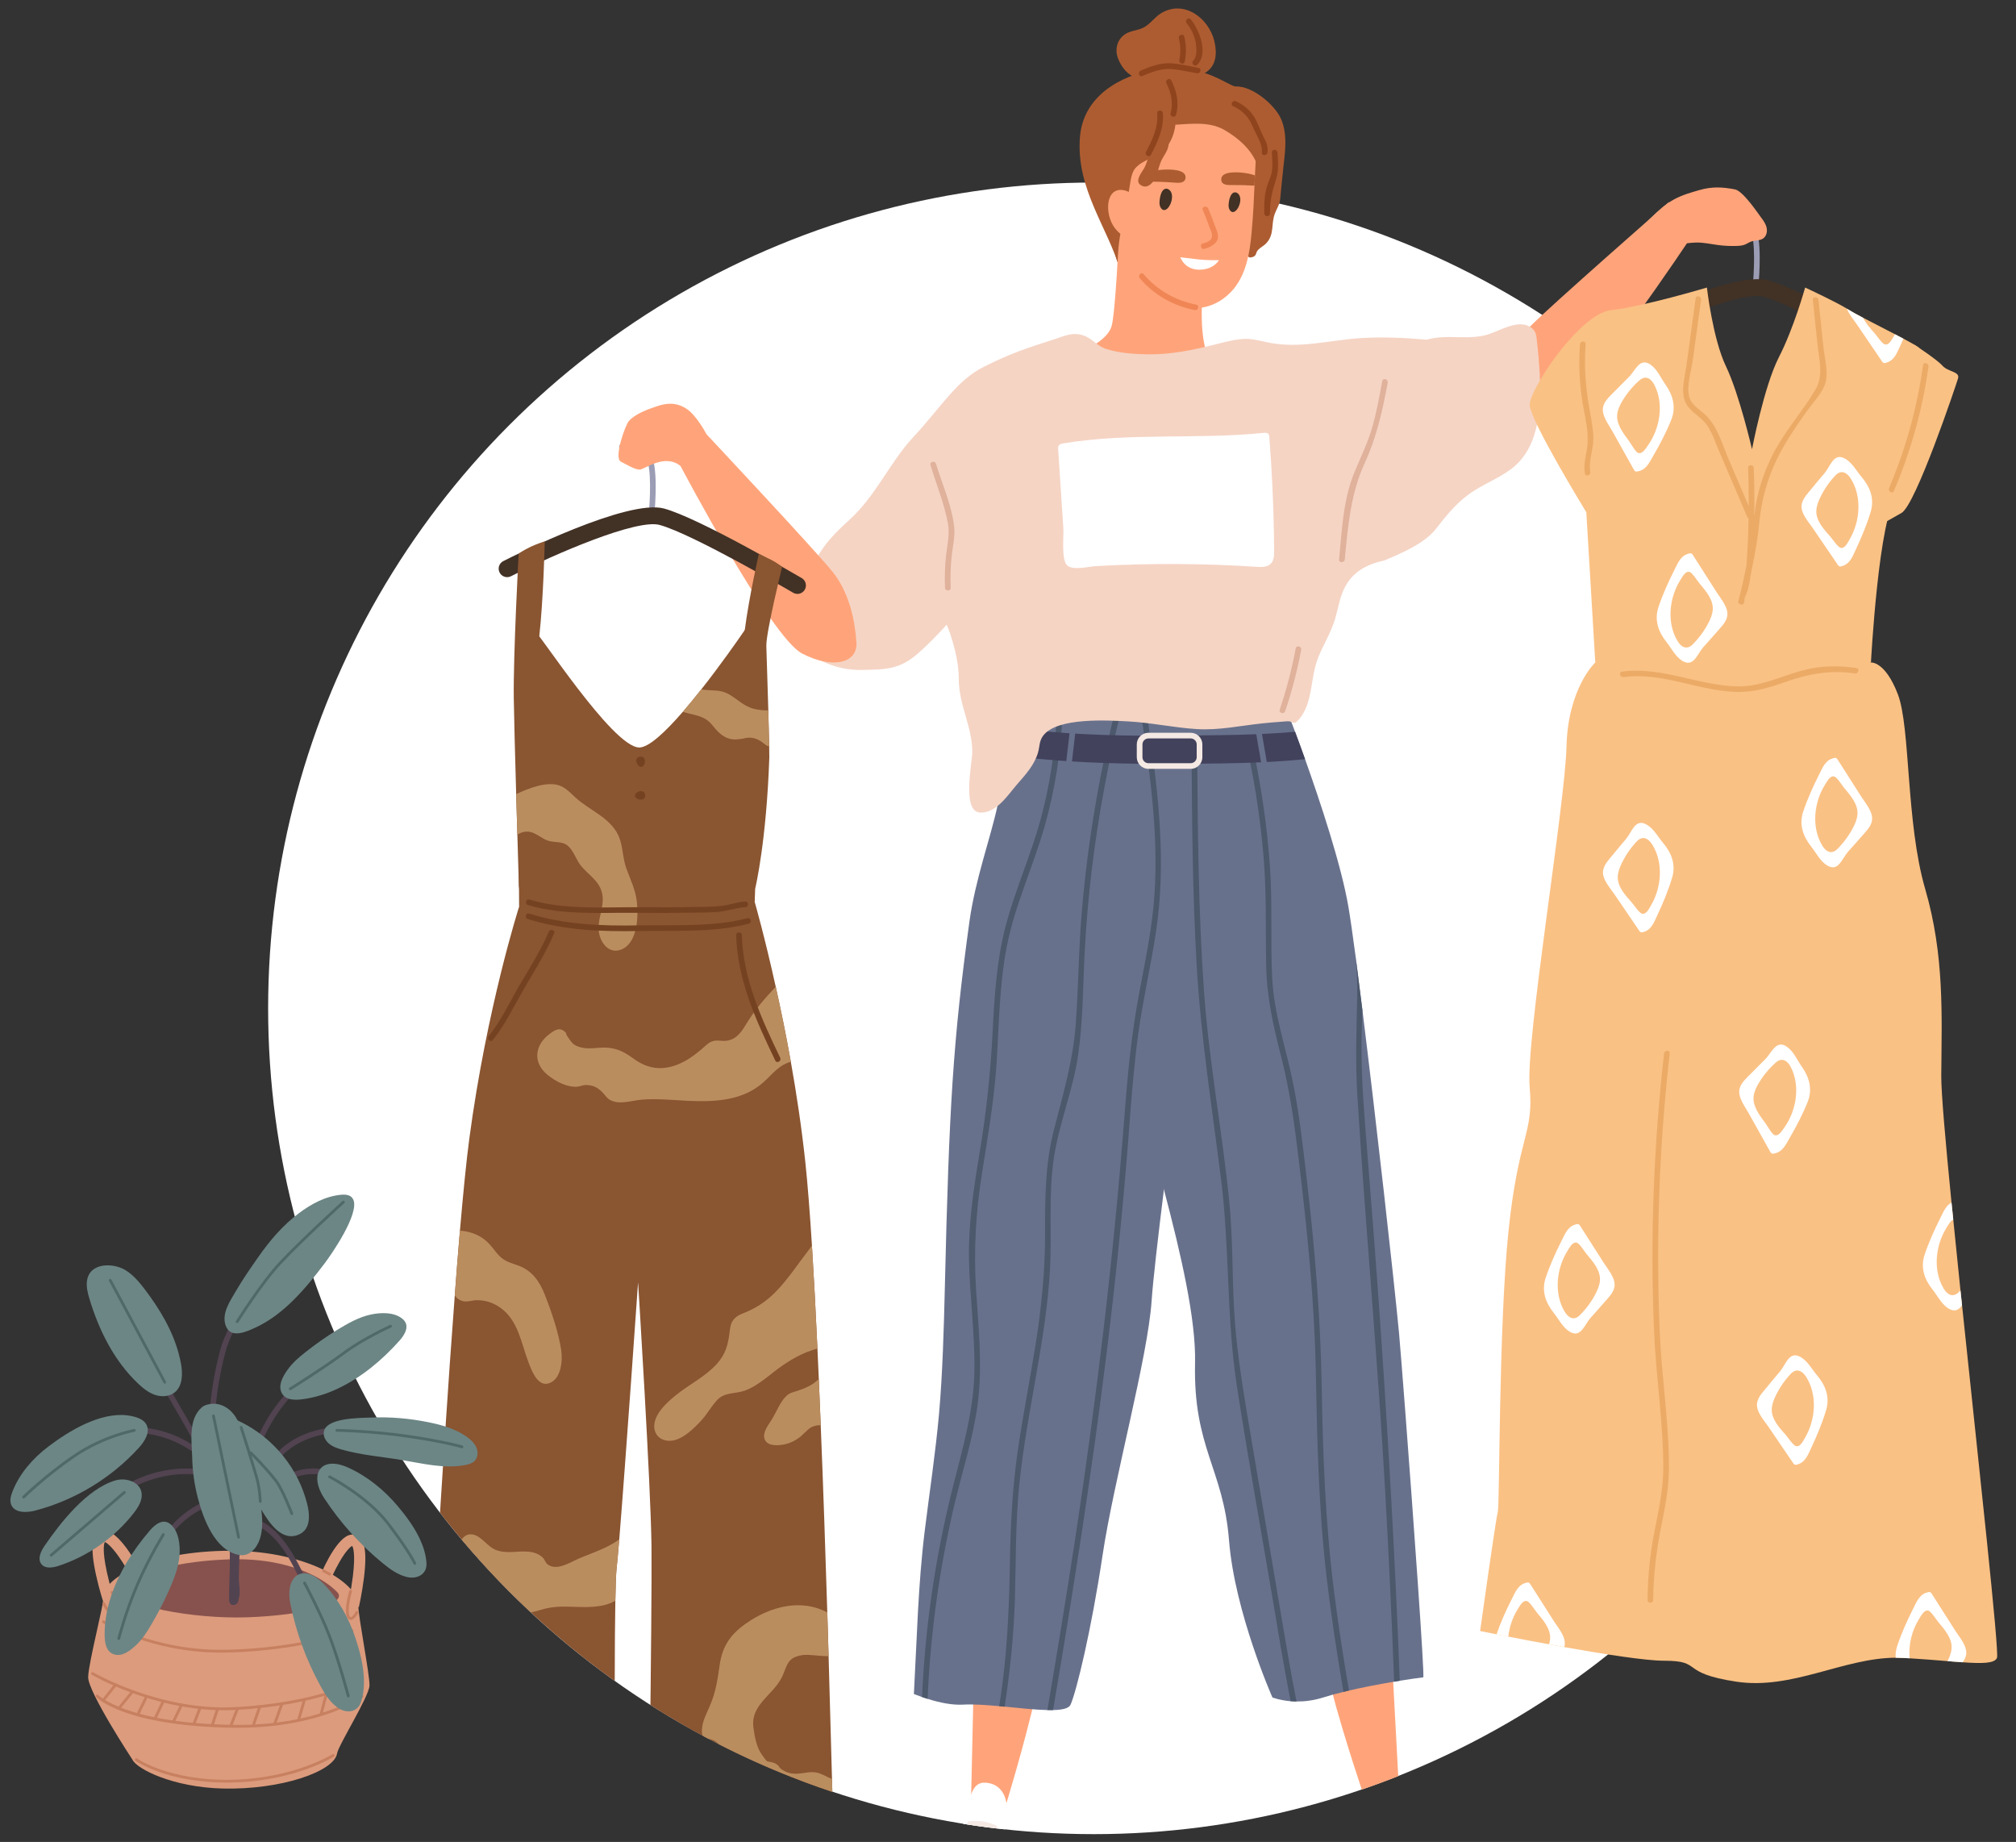
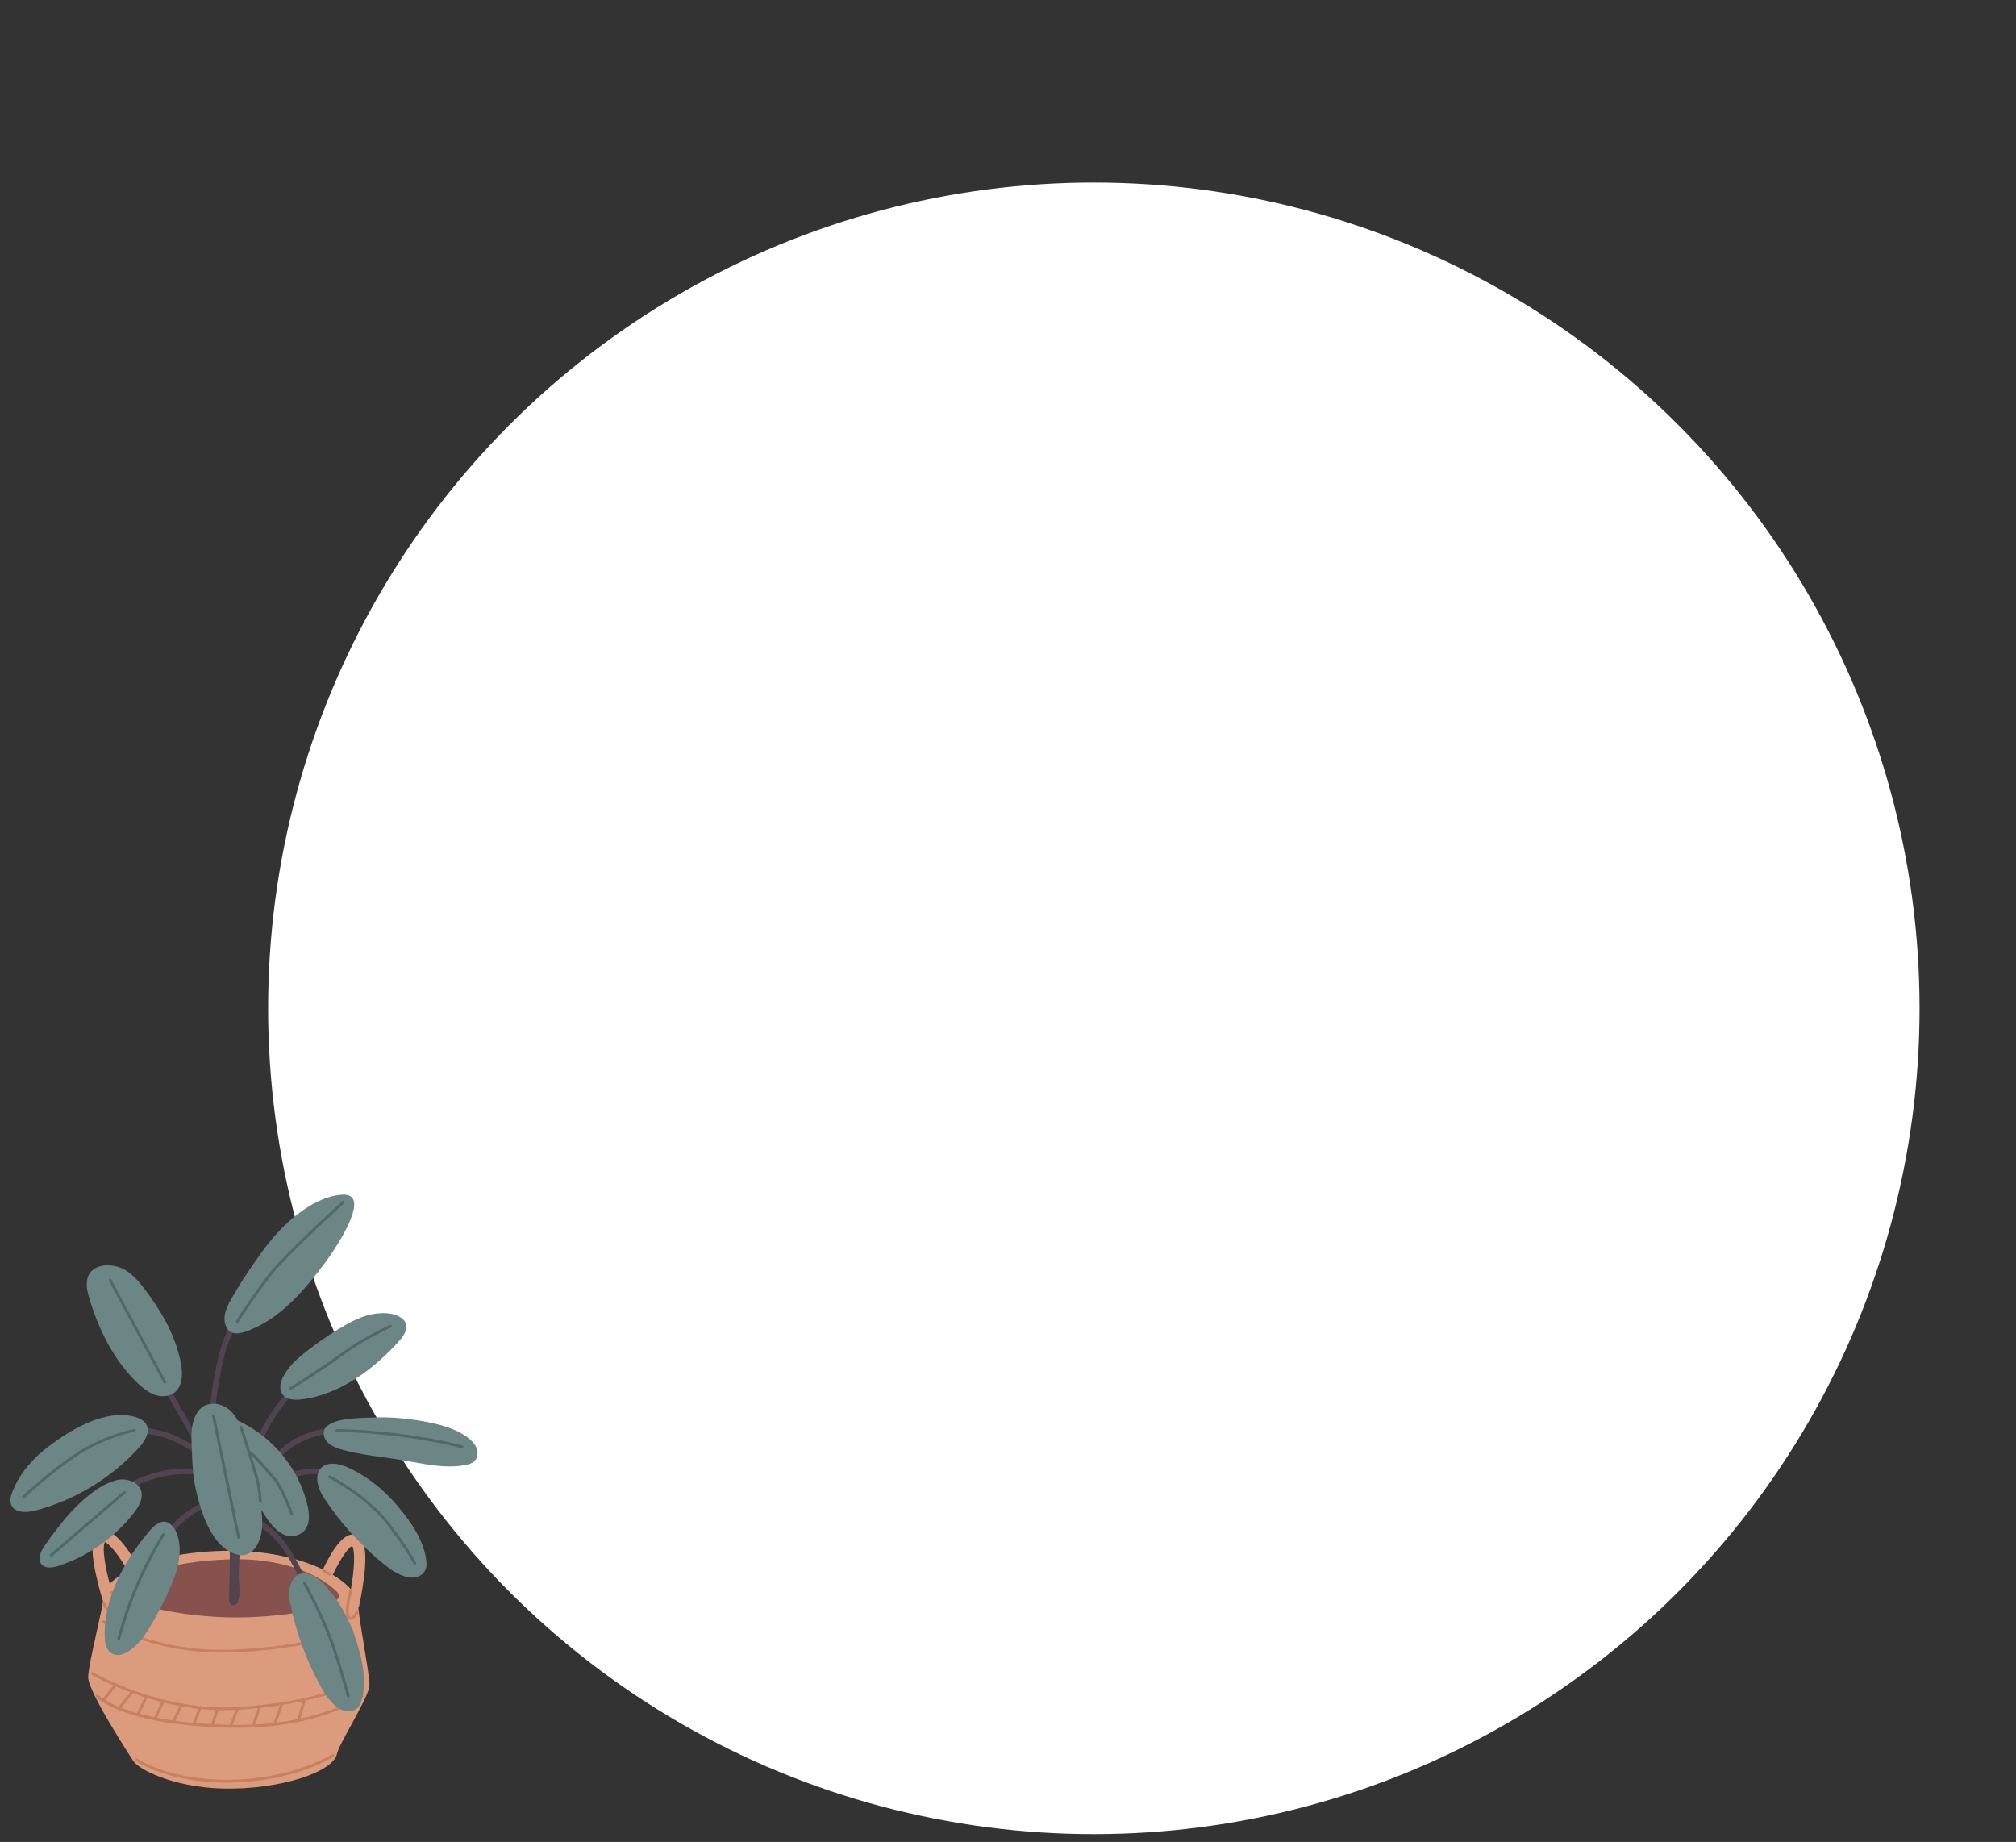
<svg xmlns="http://www.w3.org/2000/svg" id="_05_810_740" viewBox="0 0 810 740">
  <rect x="0" y="0" width="810" height="740" fill="#333333" stroke="none" />
  <defs>
    <style>.cls-1{clip-path:url(#clippath);}.cls-2{fill:none;}.cls-2,.cls-3,.cls-4,.cls-5,.cls-6,.cls-7,.cls-8,.cls-9,.cls-10,.cls-11,.cls-12,.cls-13,.cls-14,.cls-15,.cls-16,.cls-17,.cls-18,.cls-19,.cls-20,.cls-21,.cls-22,.cls-23,.cls-24,.cls-25,.cls-26{stroke-width:0px;}.cls-3{fill:#fac184;}.cls-4{fill:#754221;}.cls-5{fill:#4c586b;}.cls-6{fill:#524351;}.cls-7{fill:#4e6968;}.cls-8{fill:#9b9db5;}.cls-9{fill:#6c8685;}.cls-10{fill:#8a5531;}.cls-11{fill:#423125;}.cls-12{fill:#42425c;}.cls-13{fill:#c78060;}.cls-14{fill:#ad5c31;}.cls-15{fill:#dc9b7d;}.cls-16{fill:#e0b19b;}.cls-17{fill:#8f441d;}.cls-18{fill:#ba8d5f;}.cls-19{fill:#87524d;}.cls-20{fill:#f08656;}.cls-21{fill:#f5d4c4;}.cls-22{fill:#fff;}.cls-23{fill:#ffa47a;}.cls-24{fill:#ebab67;}.cls-25{fill:#f5e9e4;}.cls-26{fill:#68718c;}</style>
    <clipPath id="clippath">
-       <path class="cls-2" d="m875.43-29.23H109.34v401.65c-1.05,10.75-1.6,21.65-1.6,32.68,0,183.23,148.53,331.76,331.76,331.76,67.3,0,129.9-20.06,182.2-54.49h253.74V-29.23Z" />
-     </clipPath>
+       </clipPath>
  </defs>
  <circle class="cls-22" cx="439.49" cy="405.1" r="331.76" />
  <g class="cls-1">
    <path class="cls-14" d="m493.13,94.65c2.6,1.94,5.86,5.6,8.7,8.72.34.06.66.08.94.03,2.33-.49,1.57-1.77,2.69-2.98.95-1.03,2.29-1.63,3.19-2.57,3.55-3.69,1.92-7.71,3.58-12.06.77-2.03,1.93-3.62,2.14-5.82.45-4.68.86-9.37,1.41-14.04.71-6.01,1.41-12.35-1.05-18.08-2.48-5.76-11.59-13.39-18.24-13.12-2.69.11-13.81-10.13-32.45-6.81-14.09,2.51-28.78,10.75-30.12,27.04-1.73,20.97,11.37,36.65,16.2,53.75.13.46.46.69.82.76.04.67.56,1.3,1.38,1.04,5.63-1.81,10.78-4.52,15.96-7.36,6.23-3.41,14.3-8.76,21.7-6.77.13-1.5,1.56-2.82,3.15-1.73Z" />
    <path class="cls-14" d="m487.93,16.63c-2.24-9.41-12.22-16.83-21.37-11.35-2.8,1.68-4.51,4.65-7.55,6.01-2.16.96-4.64,1.03-6.7,2.29-3.49,2.13-4.55,6.28-3.04,10.05,4.51,11.25,15.88,9.63,24.69,5.52,3.32,1.57,7.01,2.13,10.42,0,4.38-2.73,4.66-7.88,3.55-12.52Z" />
    <path class="cls-17" d="m481.54,27.26c-3.65-.65-7.37-1.6-11.07-1.83-4.29-.26-8.25,1.29-12.15,2.92-1.33.56-.75,2.76.6,2.19,3.88-1.62,7.73-3.14,12.03-2.77,3.34.29,6.69,1.09,9.98,1.68,1.43.25,2.05-1.94.6-2.19Z" />
    <path class="cls-17" d="m478.41,7.75c-.93-1.14-2.53.48-1.61,1.61,1.62,1.98,2.79,4.23,3.39,6.72.53,2.22,1.07,6.51-.77,8.32-1.05,1.03.56,2.64,1.61,1.61,4.68-4.61.78-14.1-2.62-18.26Z" />
    <path class="cls-17" d="m475.85,14.77c-.34-1.43-2.53-.82-2.19.61.69,2.92.75,5.83.18,8.77-.28,1.43,1.91,2.04,2.19.6.65-3.35.6-6.66-.18-9.98Z" />
    <path class="cls-23" d="m530.86,659.58c.19,1.1.43,2.22.61,3.35-.5.38-.97.77-1.44,1.21-1.05,1.01.58,2.61,1.64,1.59.1-.08.2-.15.28-.24,2.73,15.24,11.26,41.65,15.26,53.69.14.41.28.8.41,1.18.31.9.58,1.72.82,2.41.57,1.74.92,2.73.92,2.73l4.3-2.57,4.79-2.85h.03s3.55-2.15,3.55-2.15l-3.73-69.37s-1.83-.98-2.17-.06c-.26-.02-.53.06-.77.26-4.49,3.66-9.29,6.82-14.52,9.35-2.49,1.18-4.99,2.13-7.3,3.47-.15-.87-.33-1.73-.46-2.6-.27-1.44-2.46-.84-2.21.6Z" />
    <path class="cls-23" d="m417.27,661.63c-.1.87-.26,1.73-.38,2.61-2.34-1.26-4.88-2.14-7.4-3.24-5.31-2.36-10.2-5.37-14.81-8.89-.25-.2-.52-.26-.77-.24-.37-.9-2.17.13-2.17.13l-1.54,69.45,3.61,2.02h.03s4.88,2.71,4.88,2.71l4.38,2.43s.32-1,.83-2.76c.22-.69.46-1.52.74-2.43.12-.39.24-.77.37-1.19,3.62-12.16,11.31-38.83,13.56-54.14.08.09.18.15.28.23,1.09.99,2.67-.67,1.59-1.64-.48-.42-.97-.8-1.47-1.16.15-1.13.35-2.26.5-3.37.2-1.44-2.01-1.98-2.23-.53Z" />
    <path class="cls-23" d="m504.03,62.75c.05-.18.07-.39.05-.61-1.46-12.04-10.83-21.3-22.78-23.12-11.04-1.68-26.15,2.66-30.65,13.9-2.78,6.92-2.05,10.13-2.32,17.45-.3,8.49-.27,17,.14,25.51.32,6.46.71,12.63,5.6,17.36,3.5,3.37,8.12,5.26,12.68,6.83,8.58,5.32,19.73,5.6,27.74-2.69,6.08-6.28,7.62-15.43,8.37-23.78.68-7.56.91-12.95,1.18-19.02.07-1.32.11-2.69.18-4.12.09-2,.21-4.16.34-6.51.05-.55-.18-.96-.52-1.21Z" />
    <path class="cls-23" d="m483.25,117.04s-1.46,13.66,1.08,23.14c1.74,6.49,17.78,7.21,17.78,7.21l-21.61,70.21-43.52-77.59s8.11-3.68,9.64-8.96c1.53-5.29,2.94-35.79,2.94-35.79l33.69,21.78Z" />
    <path class="cls-11" d="m496.9,77.43c-.34-.17-.73-.22-1.19-.07-1.49.49-1.99,3.46-2.07,4.74-.05.79.03,1.63.47,2.29,2.28,3.45,6.45-5.08,2.8-6.96Z" />
    <path class="cls-11" d="m469.31,75.97c-.37-.18-.8-.22-1.29-.05-1.6.55-2.08,3.77-2.15,5.16-.04.85.06,1.76.55,2.46,2.53,3.69,6.86-5.6,2.89-7.57Z" />
    <path class="cls-20" d="m487.94,90.13c-.77-2.16-1.61-4.28-2.5-6.39-.56-1.33-2.76-.74-2.19.61.96,2.27,1.86,4.56,2.68,6.89.31.87.89,2.08,1.01,3,.29,2.3-1.78,3.08-3.64,3.56-1.42.37-.82,2.56.6,2.19,2.27-.59,5.32-2.07,5.48-4.73.1-1.66-.89-3.61-1.44-5.13Z" />
    <path class="cls-14" d="m474.38,68.85c-3-1.21-8.53-.68-10.11-.32-1.81.41-4.88,1.17-5.09,3.35-.06.6.57,1.15,1.14,1.14,3.82-.1,7.61.05,11.42.34,1.67.13,4.42.42,4.6-1.97.09-1.23-.71-2.03-1.95-2.54Z" />
    <path class="cls-14" d="m504.22,70.46c-.07,1.43-.11,2.8-.18,4.12-2.96-.18-5.94-.25-8.9-.23-1.68.02-4.46.14-4.46-2.28-.02-1.23.84-1.98,2.12-2.39,3.07-1,8.56-.11,10.1.36.39.11.84.25,1.32.41Z" />
    <path class="cls-22" d="m474.25,103.36s3.94.47,7.25.86c3.3.39,8.26.31,8.26.31,0,0-2.14,3.9-8.03,3.82-5.88-.08-7.48-4.99-7.48-4.99Z" />
    <path class="cls-20" d="m480.63,122.39c-8.27-1.65-15.64-5.78-21.1-12.23-.95-1.12-2.55.5-1.61,1.61,5.7,6.73,13.49,11.09,22.11,12.82,1.43.29,2.04-1.91.61-2.19Z" />
    <path class="cls-14" d="m507.22,65.59c.39-.23.67-.66.56-1.23-3.86-20.15-23.14-29.73-42.37-26.47-9.72,1.65-17.32,7.63-21.16,16.76-4.39,10.45-.52,23.13.9,33.89.02.17.08.31.15.44-.83.84,3.71,16.42,3.71,16.42,0,0,.39-11.18,1.96-13.9,1.27-2.2.66-15.11,2.55-14.38.57-2.78.74-7.18,2.49-9.34,3.11-3.85,8.95-4.33,12.3-8.22,2.35-2.73,3.54-5.96,3.95-9.45,6.61-.38,13.79-1.31,19.72,2.13,6.48,3.75,13.14,9.78,13.92,17.58.14,1.44,2.42,1.46,2.28,0-.15-1.52-.51-2.9-.95-4.23Z" />
    <path class="cls-23" d="m453.52,77.13s-3.47-1.97-6.11.13c-2.63,2.1-2.84,7.71-.85,12.05,1.99,4.34,5.62,5.95,5.62,5.95l1.34-18.13Z" />
    <path class="cls-23" d="m602.39,158.58c1.33-8,4.46-19.32,12.32-27.35,7.87-8.03,55.82-50.04,55.82-50.04l9.13,13.74s-42.8,64.88-55.95,70.16c-13.15,5.28-22.65,1.5-21.32-6.5Z" />
    <path class="cls-26" d="m571.83,673.86c-3.16.41-6.33.86-9.42,1.37-.75.11-1.5.25-2.25.39-6.62,1.09-12.9,2.34-18.16,3.55-.75.18-1.5.36-2.21.55-3.23.77-5.96,1.52-8.06,2.21-3.98,1.27-7.67,1.66-10.81,1.64-.84-.02-1.64-.05-2.37-.11-4.48-.39-7.31-1.52-7.31-1.52,0,0-15.16-34.25-17.43-63.08-2.28-28.83-14.43-37.16-13.65-71.3.39-17.55-5.64-43.58-12.52-69.7v-.02c-4.16-15.86-8.65-31.77-12.2-45.79-.57-2.23-1.12-4.39-1.62-6.51-1.3-5.35-2.41-10.35-3.25-14.91-4.05-21.53-5.92-63.67-6.78-94.51-.09-3.35-.18-6.55-.25-9.6,0-.34-.02-.71-.02-1.05-.09-3.69-.16-7.15-.2-10.22-.05-2.91-.09-5.51-.11-7.71-.09-5.44-.11-8.62-.11-8.62l75.1,9.4s.82,2.09,2.14,5.67c1.07,2.84,2.46,6.62,4.03,11.04,5.98,16.77,14.56,42.51,17.43,59.44.75,4.41,1.75,11.49,2.94,20.32.8,6.24,1.71,13.34,2.66,21,5.48,44.19,12.56,107.18,14.7,129.62.34,3.64,1.32,16.04,2.55,32.02,3.14,41.24,7.85,106.39,7.19,106.46Z" />
    <path class="cls-26" d="m477.89,399.62s-5.78,42.33-10.24,78.19c0,0,.02.02,0,.02-2.39,19.3-4.39,36.71-4.94,44.67-1.5,22.76-15.18,72.05-19.73,102.41-4.55,30.34-10.49,54.62-12.84,59.92-.66,1.5-3.28,2.12-7.03,2.18-.73.02-1.48.02-2.28,0-4.85-.09-11.01-.77-17.16-1.37-.73-.07-1.48-.14-2.21-.2-5.3-.48-10.47-.84-14.61-.61-4.26.23-9.24-.77-14.15-2.32-.75-.23-1.48-.48-2.23-.73-1.12-.39-2.21-.8-3.28-1.21,1.21-21.96,1.66-43.94,4.39-65.84,1.93-15.57,4.3-31.09,5.71-46.7,1.43-16.18,1.96-34.86,2.34-51.04,1.71-72.25,3.28-98.83,9.85-146.6,2.41-17.36,8.51-33.63,11.38-47.02,4.23-19.59,4.94-32.82,4.94-32.82,0,0,9.56-2.18,18.77-3.5.77-.11,1.55-.23,2.32-.32,5.51-.71,10.58-.98,13.04-.16.86.3,1.96.59,3.25.93,1.23.32,2.62.66,4.12,1.02.73.18,1.48.36,2.23.55,3.1.77,6.44,1.62,9.63,2.59.82.23,1.62.5,2.41.77,5.3,1.75,9.74,3.82,10.97,6.26,3.05,6.08,5.32,100.9,5.32,100.9Z" />
    <path class="cls-5" d="m427.02,283.54c-.02,1.07-.07,2.14-.11,3.21-.66,15.29-3,30.45-7.19,45.22-4.6,16.16-11.9,31.5-15.16,48.06-3.05,15.54-3.14,31.45-4.16,47.22-.96,14.86-3.53,29.4-5.85,44.1-2.5,15.75-3.39,31.11-2.37,47.02.98,15.16,2.64,30.38.66,45.54-1.84,13.97-6.3,27.44-9.51,41.14-3.6,15.38-6.35,30.97-8.17,46.67-1.21,10.24-2.03,20.5-2.46,30.79-.75-.23-1.48-.48-2.23-.73.59-13.38,1.82-26.76,3.69-40.05,2.12-15.04,5.05-29.95,8.78-44.67,3.85-15.27,8.26-30.2,8.56-46.06.27-15.27-1.96-30.45-2.18-45.7-.21-14.52,2.05-28.79,4.41-43.06,2.59-15.63,4.23-31.13,5.05-46.95.75-14.52,1.57-29.13,5.28-43.26,3.8-14.52,10.08-28.24,14.02-42.74,3.76-13.81,5.89-27.97,6.51-42.24.09-1.18.14-2.34.16-3.53.05-1.48,2.32-1.48,2.28,0Z" />
    <path class="cls-5" d="m450.96,283.33c-.48,1.91-.96,3.82-1.41,5.76-2.16,8.94-4.1,17.96-5.76,27.01-4.14,22.01-6.83,44.26-7.99,66.66-.71,13.84-.64,27.76-2.69,41.51-2.09,14.09-7.71,27.33-9.76,41.42-2.14,14.79-.66,29.79-1.5,44.67-.8,13.88-3,27.63-5.39,41.3-2.59,14.95-5.44,29.86-6.94,44.97-1.55,15.34-1.3,30.72-1.75,46.11-.46,14.43-1.98,28.72-4.1,42.92-.73-.07-1.48-.14-2.21-.2.5-3.12.93-6.24,1.34-9.38,2.12-16.34,2.71-32.7,2.98-49.16.25-14.61,1.02-29.11,3.07-43.58,2.07-14.41,4.92-28.67,7.21-43.03,2.41-15.04,3.87-30.02,3.85-45.26-.05-13.9.05-27.54,3.53-41.08,3.66-14.27,7.71-27.76,8.78-42.56,1.07-14.66,1.14-29.33,2.34-43.99,1.71-20.82,4.71-41.51,8.94-61.97,1.16-5.67,2.43-11.29,3.8-16.91.46-1.93.93-3.89,1.43-5.83.36-1.41,2.55-.82,2.21.61Z" />
    <path class="cls-5" d="m464.5,374.13c-2.03,13.59-5.19,26.99-7.08,40.62-.8,5.73-1.43,11.52-1.98,17.27-.86,8.9-1.5,17.82-2.18,26.72-2.25,28.63-5.21,57.21-8.74,85.7-5.92,47.7-13.36,95.19-21.41,142.57-.73.02-1.48.02-2.28,0,3.89-22.83,7.62-45.7,11.13-68.59,8.53-55.96,15.32-112.12,19.71-168.56.64-8.12,1.3-16.25,2.16-24.35.57-5.28,1.25-10.54,2.05-15.77,2.05-13.49,5.26-26.81,6.99-40.35,3.35-25.97.14-51.98-3.69-77.72-.36-2.5-.75-5.03-1.14-7.53-.2-1.43,1.98-2.05,2.21-.59.46,2.96.89,5.94,1.34,8.9,3.96,27.1,6.99,54.37,2.91,81.67Z" />
    <path class="cls-5" d="m520.92,683.56c-.84-.02-1.64-.05-2.37-.11-2.78-14.09-5.05-28.29-7.44-42.42-4.76-28.06-9.81-56.07-14.15-84.2-4.23-27.58-2.87-55.37-6.35-82.99-3.6-28.67-8.12-56.94-9.79-85.84-1.68-28.95-1.89-57.96-2.07-86.95-.02-1.48,2.25-1.46,2.28,0,.2,32.34.43,64.7,2.71,96.97,1.98,28.4,7.33,56.28,10.15,84.56,1.41,14,1.18,28.04,1.87,42.05.71,14.66,2.94,29.15,5.35,43.63,4.71,28.06,9.49,56.1,14.22,84.15,1.75,10.4,3.55,20.8,5.6,31.15Z" />
    <path class="cls-5" d="m541.99,679.16c-.75.18-1.5.36-2.21.55-2.57-15.16-4.92-30.38-6.71-45.65-3.3-27.81-3.87-55.55-4.41-83.5-.57-28.36-3.46-56.39-6.83-84.54-1.66-13.9-3.55-27.72-7.03-41.3-3.16-12.31-5.85-24.15-6.08-36.91-.25-13.7.16-27.33-.84-41.03-1.07-14.54-3.16-28.95-6.12-43.22-.3-1.43,1.91-2.03,2.21-.59,3.05,14.81,5.19,29.81,6.26,44.9,1.07,15.07.18,30.13.93,45.22.71,13.93,5.21,26.92,8.06,40.46,2.71,12.88,4.14,26.01,5.69,39.07,3.32,28.2,5.67,56.23,6.14,84.63.46,27.58,1.5,54.94,4.98,82.33,1.68,13.24,3.73,26.42,5.96,39.57Z" />
    <path class="cls-5" d="m562.4,675.23c-.75.11-1.5.25-2.25.39-.96-25.33-2.16-50.66-3.57-75.96-2.98-53.27-7.94-106.39-11.22-159.62-.82-13.24-.34-26.35-.05-39.6.11-5.28-.11-10.49-.59-15.68.8,6.24,1.71,13.34,2.66,21-.07,2.53-.16,5.07-.23,7.62-.43,13.02.34,25.97,1.37,38.94,2.12,26.58,4.23,53.18,6.08,79.79,3.3,47.68,5.99,95.37,7.81,143.12Z" />
    <path class="cls-12" d="m524.36,305c-11.36,1.14-22.78,1.55-34.25,1.71-5.42.07-10.83.14-16.23.16-10.13.07-20.23,0-30.33-.36-10.95-.36-21.85-1.07-32.75-2.34-7.26-.86-4.37-11.88,2.8-11.04,9.88,1.16,19.78,1.8,29.72,2.12,8.56.3,17.11.36,25.65.3,6.99-.02,13.97-.11,20.94-.2,10.17-.14,20.34-.46,30.43-1.37,1.07,2.84,2.46,6.62,4.03,11.04Z" />
    <rect class="cls-26" x="506.23" y="292.92" width="2.28" height="21.32" transform="translate(-44 90.1) rotate(-9.73)" />
    <rect class="cls-26" x="419.99" y="301.77" width="19.82" height="2.28" transform="translate(79.52 695.09) rotate(-83.39)" />
    <path class="cls-14" d="m469.63,56.95c.03-1.28-1.7-1.42-2.16-.46-.05,0-.1-.02-.16-.02.23-2.56-.51-5.28-1.12-7.68-.36-1.42-2.56-.81-2.19.61.43,1.71,1.34,4.43,1.05,6.11-.32,1.87-1.59,3.34-2.42,4.81-1.3,2.3-1.64,4.83-2.87,7.15-.92,1.73-4.5,5.68-.82,7.23,2.45,1.04,4.51-1.54,5.35-3.44,1.19-2.72,1.42-5.37,3.01-8.01,1.35-2.24,2.28-3.64,2.34-6.31Z" />
    <path class="cls-17" d="m470.61,32.3c-.65-1.31-2.61-.16-1.96,1.15,1.88,3.79,2.86,7.87,1.68,12.04-.4,1.41,1.79,2.01,2.19.61,1.36-4.76.25-9.44-1.91-13.79Z" />
    <path class="cls-17" d="m467.22,45.49c-.12-1.45-2.4-1.46-2.28,0,.47,5.68-1.93,10.63-4.48,15.54-.67,1.3,1.29,2.45,1.97,1.15,2.72-5.25,5.29-10.63,4.79-16.69Z" />
    <path class="cls-17" d="m507.99,55.65c-1.2-2.27-2.03-4.65-3.13-6.96-1.73-3.64-4.61-6.33-8.24-8-1.32-.61-2.48,1.35-1.15,1.97,3.69,1.69,6.23,4.31,7.79,8.07,1.3,3.14,4.12,7.15,3.73,10.49-.17,1.45,2.11,1.44,2.28,0,.24-2.09-.3-3.73-1.27-5.56Z" />
    <path class="cls-17" d="m513.29,61.29c-.09-1.45-2.37-1.46-2.28,0,.14,2.16.3,4.38.15,6.54-.18,2.53-1.17,4.28-1.95,6.59-1.26,3.69-1.29,7.46-1.23,11.32.02,1.46,2.3,1.47,2.28,0-.08-5.13.91-8.93,2.45-13.74,1.1-3.45.82-7.13.59-10.71Z" />
    <path class="cls-21" d="m618.27,144.52c-.27-3.04-.59-5.92-.87-8.54-.18-1.66-.52-2.95-1.84-4.08-4.98-4.24-13.03,1.09-17.89,2.52-8.02,2.36-16.37-.29-24.4,2.04-8.71-.74-17.45-1.18-26.19-.65-13,.79-25.28,4.54-38.28,1.63-7.01-1.57-8.95-2.08-19.28.62-10.33,2.7-19.6,4.46-28.61,4.29-5.56-.1-11.36-.5-16.69-2.22-3.33-1.08-5.69-4.37-8.96-5.38-4.43-1.36-6.96.03-11.47,1.49-11.85,3.84-17.12,5.48-28.3,11.01-11.06,5.47-16.87,15.74-28.63,28.45-9.63,10.41-14.76,23.34-25.78,33.33-5.31,4.81-9.89,9.39-13.26,15.8-3.25,6.18-5.34,12.91-7.41,19.55-.12.4,0,.93.32,1.21,4.88,4.28-2.99,11.01,1.99,15.19,6.3,5.28,14.7,8.47,22.94,8.37,10.17-.13,15.65-.15,22.95-6.45,5.78-4.99,11.76-11.76,11.76-11.76,0,0,4.88,11.25,4.86,22.02-.02,10.08,5.48,19.16,5.41,29.24-.03,4.44-4.27,23.91,3.15,24.24,6.55.3,11.09-6.97,14.78-11.24,3.34-3.86,6.92-7.67,8.44-12.7.8-2.65.43-4.79,2.21-7.07,5.71-7.31,25.98-6.03,34.02-5.61,9.27.49,18.38,2.52,27.63,3.09,8.85.54,17.42-1.35,26.17-2.28,2.68-.29,5.37-.51,8.06-.7.84-.06,1.69-.16,2.53-.16,1.44,0,2.2,1.25,3.35.2.99-.9,1.82-2.05,2.52-3.19,1.32-2.18,2.12-4.62,2.68-7.09,1.2-5.27,1.48-10.75,3.55-15.8,2.15-5.23,5.15-9.95,6.74-15.43,1.14-3.91,1.73-7.94,3.46-11.68,3.33-7.19,9.43-10.12,16.26-11.62,7.65-3.17,16.39-7.13,20.59-12.51,4.83-6.18,9.05-11.49,15.79-15.71,5.17-3.24,11.32-5.62,15.96-9.63,11.13-9.6,11-27.99,9.69-42.77Z" />
    <path class="cls-23" d="m344.1,258.13c-.54-8.09-2.54-19.67-9.59-28.42-7.04-8.76-50.65-55.26-50.65-55.26l-10.43,12.78s36.24,68.76,48.81,75.3c12.57,6.54,22.4,3.71,21.86-4.39Z" />
    <path class="cls-22" d="m511.86,214.89c-.22-13.1-.84-26.2-1.87-39.26-.04-.49-.1-1.02-.44-1.37-.45-.46-1.18-.42-1.82-.36-26.77,2.73-54-.18-80.54,4.23-.68.11-1.43.28-1.8.85-.29.45-.27,1.02-.23,1.55.69,10.51,1.38,21.01,2.07,31.51.22,3.41-.81,12.1,1.28,14.81,2.01,2.61,8.97.73,11.74.58,21.53-1.21,43.14-1.12,64.66.28,2.03.13,4.34.17,5.74-1.3,1.22-1.28,1.29-3.24,1.28-5-.01-2.18-.04-4.35-.07-6.53Z" />
    <path class="cls-25" d="m478.4,308.89h-16.97c-2.58,0-4.69-2.1-4.69-4.69v-5.12c0-2.59,2.1-4.69,4.69-4.69h16.97c2.59,0,4.69,2.1,4.69,4.69v5.12c0,2.58-2.1,4.69-4.69,4.69Zm-16.97-12.23c-1.33,0-2.41,1.08-2.41,2.42v5.12c0,1.33,1.08,2.41,2.41,2.41h16.97c1.33,0,2.42-1.08,2.42-2.41v-5.12c0-1.33-1.08-2.42-2.42-2.42h-16.97Z" />
    <path class="cls-22" d="m548.42,735.09s-2.8-9.1,1.75-13.84c4.55-4.74,12.78-4.21,14.3-1.36,1.52,2.84,4.24,13.12,4.62,13.69.38.57,8.34,11.53,12.52,14.94,4.17,3.41,7.58,9.7,7.97,11.76.95,5.12-5.83,9.47-14.51,5.06-4.28-2.18-17.88-11.47-21.51-14.51-3.62-3.03-5.14-15.74-5.14-15.74Z" />
    <path class="cls-22" d="m387.42,730.91c2.31-7.39,2.47-15.11,8.53-14.73,6.07.38,8.7,5.31,8.61,11-.08,5.69-2.17,17.45-2.17,19.91s-2.09,19.34-3.41,22.76c-1.97,5.07-11.08,6.15-15.55,5.41-7.24-1.19-4.56-9.13-3.79-14.14.76-4.93,5.47-22.83,7.78-30.21Z" />
    <path class="cls-25" d="m400.01,733.29c-3.32-1.45-6.8-2.05-10.41-1.65-1.44.16-1.46,2.44,0,2.28,3.19-.35,6.31.05,9.26,1.34,1.33.58,2.49-1.38,1.15-1.97Z" />
    <path class="cls-25" d="m398.42,741.1c-3.17-1.15-6.45-1.54-9.8-1.16-1.44.16-1.46,2.44,0,2.28,3.17-.36,6.2,0,9.2,1.07,1.38.5,1.97-1.7.61-2.19Z" />
    <path class="cls-25" d="m566.12,732.64c-3.67.05-7.18.32-10.17,2.65-1.15.9.47,2.5,1.61,1.61,2.44-1.9,5.61-1.94,8.56-1.98,1.46-.02,1.47-2.3,0-2.28Z" />
    <path class="cls-25" d="m571.22,738.24c-3.47.32-6.75,1.26-9.86,2.84-1.31.66-.15,2.63,1.15,1.96,2.74-1.4,5.65-2.25,8.71-2.53,1.45-.13,1.46-2.41,0-2.28Z" />
    <path class="cls-16" d="m555.36,153.13c-1.12,6.07-2.22,12.16-3.89,18.11-1.77,6.33-4.6,12.12-7.14,18.15-4.64,10.98-5.18,23.63-6.3,35.36-.14,1.46,2.14,1.45,2.28,0,1.27-13.31,2.34-26.37,7.99-38.64,4.78-10.38,7.2-21.18,9.26-32.38.26-1.43-1.93-2.05-2.19-.6Z" />
    <path class="cls-16" d="m383.37,211.66c-.89-8.44-4.84-17.25-7.31-25.36-.43-1.4-2.62-.8-2.19.61,2.33,7.65,5.56,15.51,7,23.38.78,4.29-.25,8.49-.74,12.73-.5,4.36-.6,8.72-.45,13.11.05,1.46,2.33,1.47,2.28,0-.15-4.39-.05-8.74.45-13.11.43-3.77,1.37-7.55.97-11.36Z" />
-     <path class="cls-16" d="m520.61,260.46c-1.57,8.37-3.71,16.56-6.43,24.63-.47,1.39,1.73,1.99,2.19.61,2.72-8.07,4.86-16.26,6.43-24.63.27-1.43-1.92-2.04-2.19-.61Z" />
    <path class="cls-8" d="m261.75,208.32s-.08,0-.12,0c-.62-.06-1.08-.62-1.02-1.25.02-.15,1.53-15.32-.44-21.82-.73-2.4-1.96-4.02-3.64-4.8-2.86-1.32-6.15.08-6.18.1-.57.24-1.25-.01-1.5-.59-.25-.58.02-1.25.59-1.5.17-.07,4.28-1.82,8.04-.08,2.3,1.06,3.94,3.15,4.86,6.2,2.11,6.93.59,22.07.52,22.71-.06.59-.55,1.02-1.13,1.02Z" />
    <path class="cls-11" d="m320.39,238.59c-.59,0-1.18-.15-1.72-.47-.4-.24-40.44-23.66-53.65-27.23-9.12-2.48-41.46,11.33-59.7,20.61-1.68.85-3.74.19-4.59-1.49-.86-1.68-.19-3.74,1.49-4.59,5.06-2.58,49.93-25.07,64.58-21.12,14.09,3.81,53.65,26.95,55.32,27.94,1.63.95,2.17,3.04,1.22,4.67-.64,1.08-1.78,1.69-2.95,1.69Z" />
    <path class="cls-8" d="m705.33,116.63s-.08,0-.12,0c-.62-.06-1.08-.62-1.02-1.25.02-.15,1.53-15.32-.44-21.82-.73-2.41-1.96-4.02-3.64-4.8-2.86-1.32-6.15.08-6.18.1-.57.24-1.25-.02-1.5-.59-.25-.58.01-1.25.59-1.5.17-.07,4.28-1.82,8.04-.08,2.3,1.06,3.94,3.15,4.86,6.2,2.1,6.93.59,22.07.52,22.71-.06.59-.55,1.02-1.13,1.02Z" />
-     <path class="cls-11" d="m763.98,146.9c-.59,0-1.18-.15-1.72-.47-.4-.24-40.44-23.66-53.65-27.23-9.12-2.47-41.47,11.33-59.7,20.61-1.68.85-3.74.19-4.59-1.49-.86-1.68-.19-3.74,1.49-4.59,5.06-2.58,49.93-25.07,64.58-21.12,14.09,3.81,53.65,26.95,55.32,27.94,1.63.95,2.17,3.04,1.22,4.67-.64,1.08-1.78,1.69-2.95,1.69Z" />
    <path class="cls-23" d="m707.51,87.29c-.76-1-7.13-10.57-10.4-11.2-5.15-.99-9.24-1.17-14.28.26-3.5.99-7.02,2.01-10.21,3.75-3.8,2.07-6.97,5.08-10.01,8.12-1.07,1.07-1.29,1.2,0,2.14,1.01.74,2.02,1.48,3.04,2.22,1.96,1.43,3.92,2.87,5.88,4.3.36.26.71.52,1.12.69.54.23,1.14.29,1.73.31,2.42.09,4.82-.42,7.25-.45,2.96-.03,5.87.65,8.8,1.03,2.46.32,4.95.43,7.43.34,1.1-.04,2.23-.13,3.25-.55.84-.34,1.59-.89,2.44-1.2,1.6-.58,3.52-.29,4.9-1.28,1.29-.92,1.69-2.73,1.35-4.27-.34-1.55-1.27-2.89-2.23-4.14-.02-.02-.03-.05-.05-.07Z" />
    <path class="cls-23" d="m283.86,174.44s-4.06-7.76-8.18-10.32c-4.12-2.56-7.68-2.28-11.94-.85-3.57,1.19-8.61,3.04-11.12,5.93-1.34,1.54-6.19,14.85-3.11,16.31,1.99.94,5.55,3.22,7.54,3.15,1.99-.07,9.96-6.61,16.39-1.44,2.14,1.72,6.23-1.71,6.23-1.71,0,0,3.71-2.33,4.2-3.32.49-1,0-7.74,0-7.74Z" />
    <path class="cls-10" d="m216.73,288.54c-1.09,4.57-1.23,12.77-1.23,12.77l-1.89,15.18-2.21,17.61-2.89,23.03s-.3-9.42-.64-21.78c-.16-5.1-.32-10.67-.48-16.32-.46-15.73-.87-31.81-.96-38.48-.23-17.64,1.96-58.12,1.96-58.12,0,0,1.96-1.43,4.85-2.78,2.87-1.34,5.64-2.16,5.64-2.16,0,0-.57,23.96-2.21,38.14-1.48,12.7,1.14,28.31.05,32.91Z" />
    <path class="cls-10" d="m309.05,299.83c.05,2.23.07,3.85.05,4.53-1.16,33.45-5.44,51.61-5.69,52.73-.02.02-.02.05-.02.05l-6.58-57.92s.07-.84.14-2.28h.02c.18-2.98.55-8.56.87-14.61.41-7.53.77-15.82.75-20.78-.02-2.23.25-5.17.66-8.47v-.02c1.62-12.74,5.64-30.56,5.64-30.56,0,0,3.21,1.55,5.01,2.43,1.78.86,4.35,2.78,4.35,2.78,0,0-6.49,26.35-6.35,31.81.07,2.98.48,14.97.8,25.85.16,5.55.3,10.81.36,14.45Z" />
    <path class="cls-10" d="m306.23,276.59l-.3,8.69-.43,12.38-2.09,59.42-.18,5.21-45.42.98-13.97.3-35.27.75-.18-27.83v-.02l-.14-16.95-.09-14.54,5.64-52.77c1.82.36,32.27,48.09,43.06,48.09,3.82,0,10.47-6.24,17.45-14.29h.02c2.48-2.87,4.98-5.94,7.44-9.06,7.53-9.54,14.43-19.39,17.48-23.85v-.02c1.09-1.55,1.71-2.46,1.71-2.46l5.28,25.99Z" />
    <path class="cls-10" d="m335.56,768.74s-20.94,1.32-35.48-1.09c-14.54-2.41-39.82-.61-39.82-.61,0,0,1.8-121.13,1.5-145.85-.27-24.74-5.39-106.05-5.39-106.05,0,0-5.08,73.1-7.56,103.29-.45,5.51-.82,9.58-1.05,11.54-.23,2.03-.41,6.69-.52,13.13-.64,33.89.16,116.56.16,116.56l-80.13,3.69,5.07-79.26s5.05-93.46,10.38-163.6v-.02c.68-9.15,1.39-17.91,2.07-26.01,1.32-15.25,2.59-28.17,3.78-37.03,7.03-52.66,19.98-93.1,19.98-93.1,0,0,16.25-10.17,27.24-15.88,3.73-1.93,6.87-3.37,8.58-3.71,1.3-.27,4.28.23,8.28,1.21,16.64,4.05,50.57,16.36,50.57,16.36,0,0,3.91,13.54,8.47,34.14,1.98,8.88,4.1,19.09,6.05,30.08,2.28,12.72,4.35,26.49,5.85,40.51.91,8.6,1.8,20,2.64,33.34.77,12.38,1.52,26.42,2.21,41.44.18,4,.36,8.08.55,12.22.27,6.08.52,12.27.77,18.55,1,24.69,1.89,50.59,2.64,75.21.18,5.94.36,11.81.52,17.57.52,17.89.98,34.68,1.37,49.34.14,5.67.27,11.01.41,16,.57,23.23.86,38.05.86,38.05Z" />
    <path class="cls-18" d="m255.98,363.28c-.05-.55-.09-1.05-.16-1.5-.61-4.64-2.62-8.6-4.19-12.95-.34-.93-.59-1.91-.8-2.89-.73-3.48-.91-7.17-2.43-10.4-3.35-7.15-11.67-10.04-17.18-15.13-2.8-2.59-4.92-5.07-8.97-5.35-2.89-.2-5.85.48-8.65,1.43-1.39.46-2.75,1-4.03,1.55-.73.32-1.48.64-2.18,1,.16,5.64.32,11.22.48,16.32,1.05-.75,2.28-1.21,3.53-1.25,1.05-.07,2.12.14,3.19.64,1.87.86,3.46,2.21,5.39,2.91,2.12.8,4.51.43,6.55,1.18,3.39,1.25,4.55,5.8,6.51,8.47.3.39.59.77.93,1.14,2.32,2.62,5.44,4.8,7.03,7.9,1.27,2.5,1.34,4.87,1,7.24-.48,3.46-1.82,6.87-1.41,10.56.48,4.3,3.8,9.1,8.69,7.44,6.51-2.23,7.24-12.17,6.69-18.3Z" />
    <path class="cls-18" d="m308.69,285.38c-.91.05-1.82.02-2.75-.09-1.09-.09-2.18-.3-3.3-.59-1.84-.52-3.39-1.41-4.8-2.37-2-1.37-3.82-2.94-6.1-3.96-3.14-1.41-6.67-.75-9.97-1.43-2.46,3.12-4.96,6.19-7.44,9.06.91.25,1.8.48,2.73.71,2.59.59,5.28,1.18,7.44,2.89,1.57,1.25,2.66,3.09,4.12,4.48,1.78,1.64,3.64,2.8,6.14,2.98.75.05,1.46-.02,2.18-.11h.02c.52-.07,1.05-.16,1.57-.2,2.48-.75,4.78-.43,6.96.93.36.2.71.46,1.05.73.46.36.93.73,1.41,1.09.36.14.73.25,1.09.34-.07-3.64-.2-8.9-.36-14.45Z" />
    <path class="cls-18" d="m311.69,396.43c-4.3,4.51-8.37,9.24-11.63,14.59-1.96,3.21-3.87,6.44-8.01,7.08-2.14.32-3.94-.48-6.03.3-1.62.61-2.8,2-4.07,3.07-3.07,2.57-6.17,4.87-9.95,6.3-6.24,2.39-11.92,1.55-17.27-2.34-4.05-2.96-7.28-4.64-12.36-4.57-2.87.05-5.71.64-8.56.02-3.75-.8-4.12-2.12-6.14-4.98-.36-.52.21-.57-.71-1.39-2.12-1.93-4.03-.73-6.14.86-6.1,4.57-6.83,11.61-.77,16.5,3.19,2.57,7.65,4.98,11.86,4.71.68-.07,2.82-.68,3.14-.68,3.14-.05,4.85.86,6.87,2.8,1.05,1,1.71,2.32,3,3.1,3.8,2.25,8.94.3,12.9-.02,6.26-.5,12.54.18,18.8.48,9.58.45,20.14.05,28.17-5.89,4.73-3.46,7.15-8.15,12.95-9.83-1.96-10.99-4.07-21.21-6.05-30.08Z" />
    <path class="cls-18" d="m225.53,542.62c-1.14-7.44-3.89-15.5-6.65-22.51-2.03-5.19-4.98-9.51-10.33-11.56-2.55-.96-4.94-1.46-7.08-3.23-1.96-1.64-3.23-3.85-4.98-5.67-2.07-2.18-4.6-3.69-7.51-4.51-1.39-.41-2.8-.64-4.19-.71-.68,8.1-1.39,16.86-2.07,26.01v.02s.07.07.09.11c.84,1.12,1.73,1.77,3.09,2.14,1.78.48,3.8-.32,5.55-.36,3.53-.09,6.76,1,9.6,3.03,7.24,5.14,8.42,14.47,11.38,22.17,1.23,3.21,3.62,9.51,7.94,8.24,5.07-1.48,5.76-9.08,5.14-13.18Z" />
    <path class="cls-18" d="m326.23,500.36c-.75,1.07-1.5,2.12-2.28,3.12-4.64,6.03-8.94,12.81-14.75,17.82-2.55,2.21-5.42,4.03-8.49,5.42-2.39,1.07-5.05,1.71-6.46,4.12-.86,1.46-.96,3.14-1.16,4.78-.64,4.87-1.62,8.44-4.98,12.22-4.71,5.26-11.2,8.33-16.61,12.72-3.39,2.73-8.12,7.01-8.6,11.7-.41,4.16,2.64,6.9,6.76,6.55,4.57-.36,9.17-4.96,12.06-8.08,2.39-2.57,4.05-5.73,6.42-8.28,2.98-3.21,7.3-2.41,11.13-3.78,5.89-2.14,10.51-7.03,15.66-10.45,3.5-2.32,7.17-4.41,11.17-5.71.68-.23,1.5-.52,2.34-.71-.68-15.02-1.43-29.06-2.21-41.44Zm2.75,53.66c-2.37,2.37-5.33,3.69-8.69,4.78-2.03.66-3.12.77-4.57,2.25-2.25,2.23-3.73,6.08-5.35,8.78-1.18,2.03-3.66,4.92-3.35,7.49.46,3.71,5.03,3.53,7.76,3.03,2.53-.46,4.76-1.57,6.78-3.14.86-.68,1.57-1.59,2.46-2.25,1.46-1.64,3.37-2.43,5.73-2.39-.25-6.28-.5-12.47-.77-18.55Z" />
    <path class="cls-18" d="m232.02,626.39c-3.28,1.46-8.47,4.85-12.08,2.03-.73-.57-1.12-1.91-1.82-2.62-1.71-1.64-3.69-2.23-5.99-2.43-4.39-.36-8.37.96-12.72-.61-3.5-1.25-5.74-5.44-9.24-6.24-4.57-1.05-6.53,4.76-6.69,8.35-.25,5.71,3.21,11.13,8.6,13.15,1.23.48,2.37.48,3.6.84,2.87-.16,5.33,1.02,7.35,3.53.5.91,1.07,1.78,1.68,2.59,1.34,1.55,2.82,2.55,4.89,2.87,3.5.55,6.92-1.05,10.26-1.78,5.17-1.09,10.33-.41,15.54-.45,4.14-.05,8.42-.5,11.83-2.53.11-6.44.3-11.11.52-13.13.23-1.96.59-6.03,1.05-11.54-4.92,3.71-11.88,5.8-16.79,7.96Z" />
    <path class="cls-18" d="m334.29,714.69c-2.25-.82-4.03-2.21-6.55-2.62-2.46-.41-4.71.36-7.12.5-2.78.14-4.82-.39-7.03-2.09-.41-.34-.61-.93-1.05-1.3-.82-.66-1.12-.8-2-1.07-2.87-.89-1.71.59-4.44-3.19-2.12-2.96-2.84-7.03-3.37-10.76-.86-6.01,2.64-9.65,6.39-13.72,2.03-2.16,3.96-4.32,5.23-7.05,2-4.32,1.87-7.65,8.28-8.49,2.5-.32,6.71.5,10.29.46-.16-5.76-.34-11.63-.52-17.57-10.38-5.55-22.69-2.64-32.91,4.6-5.96,4.23-9.22,8.99-10.29,16.23-.89,6.03-1.55,11.11-4.01,16.75-1.3,3.03-3.07,6.26-3.16,9.63-.05,1.93.09,2.3,1.57,3.35,1.14.14,2.25.43,3.35.91,1.59.96,2.82,2.25,3.69,3.91,1.73,3.12,1.89,6.74,2.3,10.17.64,5.6,1.91,12.33,7.76,14.81,4.05,1.71,8.76.5,12.95.09,5.39-.52,9.19.32,14.34,1.98,2.28.73,4.53.84,6.71.48-.14-4.98-.27-10.33-.41-16Z" />
    <path class="cls-3" d="m775.61,145.22c-1.14.55-5.96,46.65-13.38,54.02-7.37,7.42-10.51,66.91-10.51,66.91h-110.76l-3.6-60.35s-22.76-37.12-22.76-43.24,20-36.55,32.75-37.96c12.74-1.39,38.46-9.08,38.46-9.08,0,0,2.34,20.59,7.67,31.68,5.33,11.08,10.45,33.29,10.45,33.29,0,0,4.82-25.35,10.81-37,5.99-11.65,10.54-27.97,10.54-27.97,0,0,12.27,5.69,16.79,8.49.2.11.39.23.55.34,1,.66,3.19,1.87,5.92,3.3h.02c3.78,1.98,8.58,4.44,12.79,6.62,1.21.61,2.37,1.23,3.44,1.8,3.35,1.78,5.85,3.21,6.28,3.73,1.41,1.71,5.69,4.82,4.55,5.42Z" />
    <path class="cls-3" d="m769.13,138.48s9.05,5.88,11.32,8.44c2.28,2.56,7.11,2.28,6.26,5.12-.85,2.84-17.02,50.91-22.73,54.05-5.71,3.14-13.96,8.53-15.39,5.69-1.42-2.84,18.31-49.5,19.11-56.89.8-7.4,1.43-16.4,1.43-16.4Z" />
    <path class="cls-3" d="m802.35,666.06c-.96,2.23-5.83,2.32-13.79,1.75-1.87-.11-3.89-.27-6.08-.46-4.44-.36-9.56-.8-15.22-1.14-.93-.05-1.89-.11-2.84-.16-.93-.05-1.84-.07-2.78-.07-21,.09-41.62,12.99-63.97,9.63-23.33-3.53-13.09-8.42-29.02-8.42-7.51,0-24.4-2.66-40.17-5.48-2.05-.34-4.07-.73-6.08-1.12-6.08-1.09-11.77-2.18-16.38-3.09-1.73-.34-3.35-.66-4.73-.93-4.1-.8-6.6-1.32-6.6-1.32,0,0,6.26-44.94,7.1-47.79.82-2.84.3-73.96,4.28-112.65,3.98-38.69,10.24-39.26,8.53-58.03-1.71-18.77,14.22-113.22,14.79-136.79.57-23.6,11.56-33.84,11.56-33.84,0,0,47.61-13.13,54.25-13.7,6.62-.57,56.51,13.7,56.51,13.7,0,0,5.69-.61,10.81,12.74,5.12,13.36,3.21,51.5,10.99,78.24,7.78,26.74,6.64,50.63,6.46,75.1-.05,6.53,1.64,25.9,4.12,50.91.23,2.25.46,4.55.71,6.9.89,8.97,1.87,18.52,2.89,28.38.2,2,.43,4.01.64,6.03,6.76,64.7,15.04,139.23,14.02,141.62Z" />
    <path class="cls-22" d="m662.46,146.06c-3.83-1.98-5.47,2.86-8.02,5.44-1.78,1.81-3.63,3.55-5.37,5.39-1.76,1.86-4.38,3.92-4.96,6.54-.74,3.37,2.2,7.09,3.7,9.78,2.92,5.23,5.85,10.45,8.77,15.68.18.32.6.61.98.56,3.75-.45,4.98-3.35,6.81-6.51,2.65-4.6,5.16-9.37,7.13-14.31,2.03-5.09.65-9.91-2.41-14.23-1.82-2.58-3.25-6.06-5.93-7.91-.24-.17-.48-.31-.71-.43Zm-1.66,34.68c-.76.91-1.63,1.59-2.64,1.23-1.06-.38-2.99-3.93-3.71-4.88-2.27-3.03-5.23-6.85-4.64-10.9.26-1.82,1.09-3.51,2.03-5.1,1.83-3.07,4.13-5.86,6.81-8.24,2.42-2.15,4.62-.97,6.04,1.75,3.94,7.57,2.29,17.46-2.52,24.26-.41.58-.86,1.29-1.36,1.89Z" />
    <path class="cls-22" d="m717.26,420.11c-3.83-1.98-5.47,2.86-8.02,5.44-1.78,1.81-3.63,3.55-5.37,5.39-1.76,1.86-4.38,3.92-4.96,6.54-.74,3.37,2.2,7.09,3.7,9.78,2.92,5.23,5.85,10.45,8.77,15.68.18.32.6.61.98.56,3.75-.45,4.98-3.35,6.81-6.51,2.65-4.6,5.16-9.37,7.13-14.31,2.03-5.09.65-9.91-2.41-14.23-1.82-2.58-3.25-6.06-5.93-7.91-.24-.17-.48-.31-.71-.43Zm-1.66,34.68c-.76.91-1.63,1.59-2.64,1.23-1.06-.38-2.99-3.93-3.71-4.88-2.27-3.03-5.23-6.85-4.64-10.9.26-1.82,1.09-3.51,2.03-5.1,1.83-3.07,4.13-5.86,6.81-8.24,2.42-2.15,4.62-.97,6.04,1.75,3.94,7.57,2.29,17.46-2.52,24.26-.41.58-.87,1.29-1.36,1.89Z" />
    <path class="cls-22" d="m676.68,265.89c3.94,1.76,5.3-3.17,7.69-5.9,1.67-1.91,3.42-3.75,5.05-5.69,1.65-1.96,4.15-4.17,4.57-6.82.54-3.41-2.61-6.95-4.26-9.54-3.22-5.05-6.44-10.1-9.66-15.14-.2-.31-.64-.57-1.01-.51-3.72.67-4.78,3.63-6.42,6.9-2.38,4.74-4.61,9.66-6.29,14.7-1.73,5.2-.07,9.93,3.23,14.07,1.97,2.47,3.6,5.86,6.38,7.55.25.15.5.28.73.39Zm-.35-34.72c.71-.96,1.54-1.68,2.57-1.38,1.08.32,3.21,3.75,3.98,4.66,2.45,2.89,5.62,6.54,5.27,10.61-.16,1.83-.88,3.57-1.73,5.2-1.65,3.17-3.79,6.09-6.32,8.62-2.29,2.29-4.56,1.24-6.13-1.4-4.37-7.33-3.3-17.3,1.11-24.36.38-.61.79-1.33,1.25-1.96Z" />
    <path class="cls-22" d="m734.83,348.07c3.94,1.76,5.3-3.17,7.69-5.9,1.67-1.91,3.42-3.75,5.05-5.69,1.65-1.96,4.15-4.17,4.57-6.82.54-3.41-2.61-6.95-4.26-9.54-3.22-5.05-6.44-10.1-9.66-15.14-.2-.31-.64-.57-1.01-.51-3.72.67-4.78,3.63-6.42,6.9-2.38,4.74-4.61,9.66-6.29,14.7-1.73,5.2-.07,9.93,3.23,14.07,1.97,2.47,3.6,5.86,6.38,7.55.25.15.5.28.73.39Zm-.35-34.72c.71-.96,1.54-1.68,2.57-1.38,1.08.32,3.21,3.75,3.98,4.66,2.45,2.89,5.62,6.54,5.27,10.61-.16,1.83-.88,3.57-1.73,5.2-1.65,3.18-3.79,6.09-6.32,8.62-2.29,2.29-4.56,1.24-6.13-1.4-4.37-7.33-3.3-17.3,1.11-24.36.38-.61.79-1.33,1.25-1.96Z" />
    <path class="cls-22" d="m624.39,651.38c-3.21-5.03-6.44-10.08-9.65-15.13-.21-.3-.64-.57-1.02-.5-3.71.66-4.78,3.62-6.42,6.9-2.28,4.48-4.37,9.15-6.01,13.93,1.39.27,3,.59,4.73.93.41-3.89,1.73-7.71,3.73-10.92.36-.61.77-1.32,1.25-1.96.71-.96,1.53-1.68,2.57-1.39,1.07.32,3.21,3.75,3.98,4.67,2.43,2.89,5.6,6.53,5.26,10.6-.07.71-.2,1.41-.41,2.09,2,.39,4.03.77,6.08,1.12.09-.25.14-.52.18-.77.55-3.41-2.62-6.96-4.28-9.56Z" />
    <path class="cls-22" d="m787.7,518.41c-.21.23-.41.43-.64.66-2.3,2.3-4.55,1.25-6.12-1.39-4.39-7.33-3.3-17.3,1.09-24.35.39-.61.8-1.34,1.25-1.98.43-.59.96-1.12,1.52-1.32-.25-2.34-.48-4.64-.71-6.9-2.25,1.18-3.19,3.62-4.51,6.24-2.39,4.76-4.62,9.67-6.3,14.7-1.73,5.21-.07,9.94,3.23,14.06,1.98,2.48,3.6,5.87,6.37,7.56.27.16.5.3.73.39,2.16.96,3.53-.07,4.71-1.64-.21-2.03-.43-4.03-.64-6.03Z" />
    <path class="cls-22" d="m631.36,535.36c3.94,1.76,5.3-3.17,7.69-5.9,1.67-1.91,3.42-3.75,5.05-5.69,1.65-1.96,4.15-4.17,4.57-6.82.54-3.41-2.61-6.95-4.26-9.54-3.22-5.05-6.44-10.1-9.66-15.14-.2-.31-.64-.57-1.01-.51-3.72.67-4.78,3.63-6.42,6.9-2.38,4.74-4.61,9.66-6.29,14.7-1.73,5.2-.07,9.93,3.23,14.07,1.97,2.47,3.6,5.86,6.38,7.55.25.15.5.28.73.39Zm-.35-34.72c.71-.96,1.54-1.68,2.57-1.38,1.08.32,3.21,3.75,3.98,4.66,2.45,2.89,5.62,6.54,5.27,10.61-.16,1.83-.88,3.57-1.73,5.2-1.65,3.18-3.79,6.09-6.32,8.62-2.29,2.29-4.56,1.24-6.13-1.4-4.37-7.33-3.3-17.3,1.11-24.36.38-.61.79-1.33,1.25-1.96Z" />
    <path class="cls-22" d="m785.67,655.22c-3.21-5.03-6.44-10.08-9.65-15.13-.2-.3-.64-.57-1.02-.5-3.71.66-4.78,3.62-6.42,6.9-2.39,4.73-4.6,9.65-6.28,14.7-.55,1.66-.75,3.25-.66,4.8.93,0,1.84.02,2.78.07.96.05,1.91.11,2.84.16-.52-5.48.93-11.24,3.78-15.79.36-.61.77-1.32,1.25-1.96.71-.96,1.52-1.68,2.55-1.39,1.09.32,3.23,3.75,4.01,4.67,2.44,2.89,5.6,6.53,5.26,10.6-.16,1.78-.82,3.44-1.62,5.01,2.18.18,4.21.34,6.08.46.68-.96,1.21-1.96,1.39-3.03.55-3.41-2.62-6.96-4.28-9.56Z" />
    <path class="cls-22" d="m740.63,183.92c-3.99-1.64-5.2,3.33-7.51,6.12-1.62,1.95-3.31,3.85-4.88,5.84-1.59,2.01-4.02,4.29-4.37,6.95-.44,3.42,2.81,6.87,4.54,9.42,3.37,4.95,6.74,9.9,10.11,14.85.2.3.65.55,1.03.48,3.69-.78,4.67-3.77,6.22-7.08,2.24-4.81,4.32-9.79,5.85-14.88,1.57-5.25-.22-9.93-3.64-13.97-2.04-2.41-3.77-5.76-6.6-7.36-.26-.15-.5-.27-.74-.36Zm1.37,34.7c-.68.98-1.49,1.72-2.52,1.45-1.09-.28-3.32-3.65-4.12-4.54-2.53-2.82-5.81-6.37-5.58-10.46.1-1.84.78-3.6,1.58-5.25,1.55-3.22,3.6-6.2,6.06-8.8,2.23-2.36,4.52-1.37,6.17,1.21,4.59,7.2,3.8,17.2-.39,24.38-.36.62-.75,1.36-1.19,2Z" />
    <path class="cls-22" d="m761.35,134.27c-.11.23-.23.43-.34.64-.36.61-.75,1.34-1.21,1.98-.66.98-1.48,1.73-2.53,1.46-1.09-.27-3.32-3.64-4.12-4.53-1.59-1.77-3.48-3.87-4.6-6.17h-.02c-2.73-1.43-4.92-2.64-5.92-3.3-.16-.11-.34-.23-.55-.34.89,2.41,2.91,4.69,4.14,6.51,3.37,4.96,6.74,9.92,10.1,14.86.2.3.66.55,1.02.48,3.71-.77,4.69-3.78,6.24-7.08.41-.89.82-1.8,1.21-2.71-1.07-.57-2.23-1.18-3.44-1.8Z" />
    <path class="cls-22" d="m660.85,330.91c-3.99-1.64-5.2,3.33-7.51,6.12-1.62,1.95-3.31,3.85-4.88,5.84-1.59,2.01-4.02,4.29-4.37,6.95-.44,3.42,2.81,6.87,4.54,9.42,3.37,4.95,6.74,9.9,10.11,14.85.2.3.65.55,1.03.48,3.69-.78,4.67-3.77,6.22-7.08,2.24-4.81,4.32-9.79,5.85-14.88,1.57-5.25-.22-9.93-3.64-13.97-2.04-2.41-3.77-5.76-6.6-7.36-.26-.15-.5-.27-.74-.36Zm1.37,34.7c-.68.98-1.49,1.72-2.52,1.45-1.09-.28-3.32-3.65-4.12-4.54-2.53-2.82-5.81-6.37-5.58-10.45.1-1.84.78-3.6,1.58-5.25,1.55-3.22,3.6-6.2,6.06-8.8,2.23-2.36,4.52-1.37,6.17,1.21,4.59,7.2,3.8,17.2-.39,24.38-.36.62-.75,1.36-1.19,2Z" />
    <path class="cls-22" d="m722.72,544.82c-3.99-1.64-5.2,3.33-7.51,6.12-1.62,1.95-3.31,3.85-4.88,5.84-1.59,2.01-4.03,4.29-4.37,6.95-.44,3.42,2.81,6.87,4.54,9.42,3.37,4.95,6.74,9.9,10.11,14.85.2.3.65.55,1.03.48,3.69-.78,4.67-3.77,6.22-7.08,2.24-4.81,4.32-9.79,5.85-14.88,1.58-5.25-.22-9.93-3.64-13.97-2.04-2.41-3.77-5.76-6.6-7.36-.26-.15-.5-.27-.74-.36Zm1.37,34.7c-.68.98-1.49,1.72-2.52,1.45-1.09-.28-3.32-3.65-4.12-4.54-2.53-2.82-5.81-6.37-5.58-10.45.1-1.84.78-3.6,1.58-5.25,1.55-3.22,3.6-6.2,6.06-8.8,2.23-2.36,4.52-1.37,6.17,1.21,4.59,7.2,3.8,17.2-.39,24.38-.36.62-.75,1.36-1.19,2Z" />
    <path class="cls-24" d="m640.19,176.35c.02-3.72-.72-7.41-1.39-11.05-1.67-9.03-2.41-17.84-1.71-27.01.11-1.46-2.16-1.45-2.28,0-.65,8.58-.16,17.01,1.38,25.47.88,4.85,2.07,9.76,1.64,14.73-.36,4.19-1.78,7.53-1.06,11.71.25,1.44,2.44.83,2.19-.6-.75-4.35,1.19-8.86,1.22-13.25Z" />
    <path class="cls-24" d="m772.65,146.71c-2.38,17.02-6.93,33.55-13.65,49.37-.57,1.33,1.39,2.49,1.96,1.15,6.81-16.01,11.47-32.69,13.88-49.92.2-1.43-1.99-2.05-2.19-.6Z" />
    <path class="cls-24" d="m732.62,139.33c-.66-6.28-1.32-12.56-1.98-18.85-.15-1.44-2.43-1.46-2.28,0,.62,5.91,1.24,11.82,1.86,17.74.65,6.16,2.52,12.61-.76,18.21-5.09,8.69-11.91,16.2-16.67,25.17-4.27,8.05-6.92,16.44-7.91,25.5-.01.11-.03.21-.04.32.1-6.47.06-12.95-.2-19.43-.06-1.46-2.33-1.47-2.28,0,.2,5.1.26,10.19.23,15.28-2.67-6.23-5.35-12.47-8.02-18.7-2.49-5.81-4.4-12.93-8.95-17.52-2.28-2.3-5.85-4.1-6.86-7.43-1.3-4.29.87-11.06,1.47-15.47l3.24-23.7c.2-1.43-2-2.05-2.19-.6-1.23,8.98-2.46,17.96-3.69,26.93-.72,5.24-2.93,11.96.65,16.61,2.23,2.9,5.65,4.52,7.72,7.6,2.17,3.23,3.41,7.19,4.93,10.75l11.13,25.96c.12.29.32.44.53.52-.12,6.36-.41,12.72-.86,19.08-.95,4.72-2.01,9.43-3.24,14.17-.24.91.54,1.39,1.32,1.42,1.45.06.95-2.21,1.28-2.89,1.96-4.05,1.94-7.32,2.83-11.51,1.3-6.09,2.38-12.22,2.99-18.48,1.13-11.76,4.58-22.01,10.66-32.15,2.6-4.33,5.47-8.49,8.39-12.6,2.33-3.28,5.64-6.68,7.17-10.42,1.88-4.59.02-10.74-.48-15.5Z" />
    <path class="cls-24" d="m745.88,268.38c-7.56-1.16-15.06-.92-22.43,1.17-8.69,2.47-16.51,6.45-25.79,6.18-15.64-.46-30.11-8.05-45.95-5.9-1.44.2-.83,2.39.6,2.19,15.54-2.11,29.98,5.54,45.35,5.98,6.92.2,13.16-1.71,19.61-3.99,9.26-3.28,18.17-4.95,28.01-3.43,1.43.22,2.05-1.97.61-2.19Z" />
    <path class="cls-24" d="m670.87,423.22c.16-1.45-2.11-1.44-2.28,0-4.21,37.13-5.61,74.54-4.01,111.87.78,18.24,3.74,36.58,3.7,54.82-.02,8.92-2.05,17.47-3.71,26.18-1.68,8.83-2.53,17.73-2.63,26.72-.02,1.46,2.26,1.47,2.28,0,.11-10.18,1.33-20.15,3.35-30.13,1.53-7.56,2.97-15.03,2.99-22.77.05-18.23-2.92-36.58-3.7-54.82-1.59-37.34-.2-74.75,4.01-111.87Z" />
    <path class="cls-4" d="m299.44,362.2c-2.45.13-4.62.82-7.01,1.31-4.02.82-8.16.77-12.25.85-7.6.16-15.21.17-22.81.11-14.61-.11-30.52,1.2-44.64-3.06-1.41-.42-2.01,1.77-.6,2.19,13.73,4.14,28.89,2.99,43.07,3.12,7.6.07,15.21.08,22.81-.05,3.54-.06,7.12-.04,10.65-.34,3.66-.32,7.13-1.67,10.79-1.86,1.46-.07,1.47-2.35,0-2.28Z" />
    <path class="cls-4" d="m300.25,368.89c-13.89,3.64-29.16,2.59-43.44,2.87-14.92.29-29.83-.25-44.18-4.73-1.4-.44-2,1.76-.6,2.19,14.54,4.54,29.66,5.11,44.79,4.81,14.53-.28,29.89.76,44.05-2.95,1.42-.37.82-2.57-.6-2.19Z" />
    <path class="cls-4" d="m220.45,374.37c-3.19,7.58-7.71,14.57-11.84,21.65-3.89,6.69-7.36,14.2-12.25,20.21-.92,1.13.68,2.75,1.61,1.61,5.04-6.2,8.6-13.79,12.61-20.68,4.23-7.27,8.79-14.43,12.07-22.2.57-1.35-1.63-1.94-2.19-.61Z" />
    <path class="cls-4" d="m313.47,424.94c-7.51-15.64-14.92-31.62-15.41-49.26-.04-1.46-2.32-1.47-2.28,0,.5,18.05,8.04,34.41,15.72,50.41.63,1.32,2.6.17,1.97-1.15Z" />
    <path class="cls-4" d="m258.14,304.1c-.94-.35-2.07.05-2.44,1.01-.4,1.03.81,3.22,2.1,2.95,1.53-.32,1.84-3.4.34-3.96Z" />
    <path class="cls-4" d="m259,320.52c.47-.88.23-2.06-.68-2.55-.97-.53-3.3.38-3.2,1.69.11,1.56,3.13,2.28,3.88.86Z" />
  </g>
  <path class="cls-15" d="m53.22,706.95c1.87,3.86,16.44,11.07,36.11,11.58,23.58.61,44.88-6.85,46.09-14.04.58-3.47,12.9-22.94,13.04-27.32.13-4.38-4.47-27.35-4.5-32.21-.06-9.38-21.69-22.63-53.95-21.93-32.26.7-48.64,11.9-48.35,18.25.14,2.98-6.06,26.53-6.24,32.43-.18,5.9,17.8,33.24,17.8,33.24h0Z" />
  <path class="cls-15" d="m41.69,644.25c-.07-.23-1.83-5.62-3.13-11.6-2.52-11.58-1.11-14.85.41-16.4,1.1-1.13,2.58-1.53,4.16-1.12,5.77,1.49,13.03,15.11,13.35,16.27l-4.34,1.18s.02.08.04.13c-.22-.56-2.06-3.95-4.47-7.36-3.04-4.29-4.92-5.61-5.59-5.85-.29.55-1.14,3.09.84,12.18,1.25,5.76,2.99,11.11,3.01,11.17l-4.28,1.4Z" />
  <path class="cls-15" d="m144.19,645.67l-4.39-1c.01-.06,1.26-5.57,1.98-11.43,1.13-9.22.05-11.67-.28-12.18-.65.29-2.4,1.78-5.04,6.34-2.09,3.62-3.61,7.16-3.78,7.74.02-.06.02-.1.03-.14l-4.43-.78c.21-1.19,6.19-15.41,11.8-17.43,1.54-.55,3.05-.29,4.25.74,1.65,1.41,3.36,4.54,1.91,16.3-.75,6.08-2,11.61-2.05,11.84Z" />
  <path class="cls-19" d="m135.52,639.67c-4.5-4.77-18.25-14.02-43.59-13.2-25.34.82-44.75,7.97-43.34,13.22,1.41,5.24,28.41,10.81,50.64,10.06,22.22-.75,40.79-5.31,36.29-10.08Z" />
  <path class="cls-13" d="m95.81,694.11c-.58,0-1.15,0-1.74-.01-43.88-.56-55-11.89-55.45-12.37-.21-.23-.2-.58.03-.8.23-.21.58-.2.79.02h0c.11.11,11.37,11.46,54.64,12.01,33.58.44,50.88-11.77,51.05-11.9.25-.18.6-.13.79.13.18.25.13.6-.13.79-.17.12-17.14,12.12-49.99,12.12Z" />
  <path class="cls-13" d="m89.92,687.08c-28.56,0-52.77-14.1-53.02-14.25-.27-.16-.36-.5-.2-.77.16-.27.5-.36.77-.2.26.16,26.65,15.51,56.68,13.99,33.68-1.71,50.88-11.22,51.05-11.32.27-.15.61-.06.77.21.15.27.06.61-.21.77-.17.1-17.6,9.74-51.54,11.46-1.44.07-2.87.11-4.28.11Z" />
  <path class="cls-13" d="m137.03,686.45c-.06,0-.12,0-.18-.03-.29-.1-.45-.42-.35-.72l2.9-8.36c.1-.29.42-.45.72-.35.29.1.45.42.35.72l-2.9,8.36c-.08.23-.3.38-.53.38Z" />
-   <path class="cls-13" d="m128.96,689.35s-.1,0-.14-.02c-.3-.08-.48-.39-.4-.69l2.17-8.27c.08-.3.39-.48.69-.4.3.08.48.39.4.69l-2.17,8.27c-.07.25-.29.42-.54.42Z" />
  <path class="cls-13" d="m119.95,691.64c-.05,0-.1,0-.16-.02-.3-.09-.47-.4-.38-.7l2.4-8.32c.09-.3.4-.47.7-.38.3.09.47.4.38.7l-2.4,8.32c-.07.25-.3.41-.54.41Z" />
  <path class="cls-13" d="m110.33,693.2c-.06,0-.13-.01-.19-.03-.29-.11-.44-.43-.34-.72l2.88-7.98c.11-.29.43-.44.72-.34.29.11.44.43.34.72l-2.88,7.98c-.08.23-.3.37-.53.37Z" />
  <path class="cls-13" d="m101.95,693.2c-.06,0-.12,0-.18-.03-.29-.1-.45-.42-.35-.72l2.34-6.75c.1-.29.42-.45.72-.35.29.1.45.42.35.72l-2.34,6.75c-.08.23-.3.38-.53.38Z" />
  <path class="cls-13" d="m92.87,693.54c-.07,0-.14-.01-.2-.04-.29-.11-.43-.44-.32-.73l2.52-6.46c.11-.29.44-.43.73-.32.29.11.43.44.32.73l-2.52,6.46c-.09.22-.3.36-.52.36Z" />
  <path class="cls-13" d="m85.31,693.54c-.06,0-.12,0-.17-.03-.3-.1-.46-.41-.36-.71l2.11-6.46c.1-.3.41-.46.71-.36.3.1.46.41.36.71l-2.11,6.46c-.08.24-.3.39-.53.39Z" />
  <path class="cls-13" d="m77.92,693.07c-.07,0-.14-.01-.2-.04-.29-.11-.43-.44-.32-.73l2.49-6.48c.11-.29.44-.43.73-.32.29.11.43.44.32.73l-2.49,6.48c-.09.22-.3.36-.53.36Z" />
  <path class="cls-13" d="m69.7,692.18c-.08,0-.16-.02-.24-.06-.28-.13-.4-.47-.26-.75l3.2-6.65c.13-.28.47-.4.75-.26.28.13.4.47.26.75l-3.2,6.65c-.1.2-.3.32-.51.32Z" />
  <path class="cls-13" d="m62.31,690.91c-.08,0-.16-.02-.24-.05-.28-.13-.4-.47-.27-.75l3.32-6.94c.13-.28.47-.4.75-.26.28.13.4.47.27.75l-3.32,6.94c-.1.2-.3.32-.51.32Z" />
  <path class="cls-13" d="m55.42,689.35c-.29,0-.54-.23-.56-.52-.02-.28.06-.54,2.08-4.54.55-1.09,1.16-2.3,1.3-2.65.02-.16.1-.3.25-.4.21-.14.5-.12.69.05q.37.32-1.24,3.51c-.73,1.46-1.84,3.65-1.96,4.06-.03.26-.24.48-.52.5-.01,0-.03,0-.04,0Zm.55-.48h0Z" />
  <path class="cls-13" d="m47.72,686.92c-.13,0-.25-.04-.36-.13-.24-.2-.28-.55-.08-.79l5.52-6.75c.2-.24.55-.28.79-.08.24.2.28.55.08.79l-5.52,6.75c-.11.14-.27.21-.44.21Z" />
  <path class="cls-13" d="m41.58,683.52c-.12,0-.25-.04-.35-.12-.24-.19-.28-.55-.09-.79l4.82-6.08c.19-.24.55-.28.79-.09.24.19.28.55.09.79l-4.82,6.08c-.11.14-.28.21-.44.21Z" />
  <path class="cls-13" d="m91.16,716.15c-24.26,0-36.58-8.66-36.7-8.75-.25-.18-.31-.53-.13-.78.18-.25.53-.31.79-.13.12.09,12.76,8.97,37.74,8.52,25.03-.42,40.52-10.13,40.68-10.23.26-.17.61-.09.78.17.17.26.09.61-.17.78-.16.1-15.9,9.98-41.26,10.4-.58,0-1.15.01-1.72.01Z" />
  <path class="cls-13" d="m45.45,649.04s-.06,0-.09,0c-1.88-.11-3.81-3.8-4.18-4.54-.14-.28-.03-.62.25-.75.28-.14.62-.03.75.25.8,1.6,2.32,3.87,3.23,3.92.07,0,.26.01.49-.35,1.2-1.85-.6-6.08-1.39-7.56-.15-.27-.05-.61.23-.76.27-.15.61-.04.76.23.13.24,3.15,5.92,1.35,8.7-.46.71-1.01.87-1.41.87Z" />
  <path class="cls-13" d="m52.07,631.27c-.22,0-.42-.13-.52-.34-.12-.28,0-.62.29-.74l2.51-1.1c.28-.13.62,0,.74.29.12.28,0,.62-.29.74l-2.51,1.1c-.07.03-.15.05-.22.05Z" />
  <path class="cls-13" d="m132.43,632.96c-.09,0-.18-.02-.27-.07l-2.38-1.31c-.27-.15-.37-.49-.22-.76.15-.27.49-.37.76-.22l2.38,1.31c.27.15.37.49.22.76-.1.19-.29.29-.49.29Z" />
  <path class="cls-13" d="m140.93,650.79s-.02,0-.04,0c-.43-.01-1.03-.23-1.48-1.18-1.28-2.74.67-9.68.9-10.46.09-.3.4-.47.7-.38.3.09.47.4.38.7-.58,2.01-1.9,7.68-.96,9.67.09.2.28.53.49.54,0,0,0,0,0,0,.54,0,1.49-1.25,1.98-2.16.15-.27.49-.38.76-.23.27.15.38.49.23.76-.25.46-1.54,2.75-2.97,2.75Z" />
  <path class="cls-13" d="m88.92,663.93c-28.48,0-47.45-11.81-47.64-11.93-.26-.17-.34-.51-.17-.78.17-.26.51-.34.78-.17.2.12,19.97,12.44,49.43,11.73,29.55-.69,49.77-8.05,49.97-8.12.29-.11.62.04.72.33s-.04.61-.33.72c-.2.08-20.59,7.5-50.33,8.19-.81.02-1.62.03-2.42.03Z" />
  <path class="cls-6" d="m113.49,505.15c-5.51,5.34-10.49,11.19-14.84,17.52-4.26,6.2-8.46,12.96-10.34,20.31-3.58,13.97-5.5,29.21-3.51,43.64-.46-.47-.92-.94-1.4-1.39-7.82-16.31-18.85-31.02-24.83-48.2-.47-1.36-2.65-.77-2.17.6,5.48,15.74,15.19,29.4,22.79,44.11-8.75-6.37-19.81-9.41-30.7-8.1-1.42.17-1.44,2.42,0,2.25,12.13-1.46,24.29,2.59,33.13,10.76.63,1.33,1.23,2.67,1.8,4.02-12.01-2.03-24.3.39-34.59,6.94-1.22.78-.09,2.72,1.14,1.94,9.84-6.26,21.63-8.68,33.12-6.67.47.08.84-.1,1.09-.39.1.26.21.52.32.78.53,1.33,2.7.75,2.17-.6-.06-.14-.11-.28-.17-.42.56.04,1.17-.33,1.28-.95.23-.4.27-.92-.08-1.36-.04-.05-.08-.1-.12-.15-2.86-15.13-.9-31.43,2.89-46.23,1.83-7.15,5.97-13.73,10.11-19.77,4.23-6.17,9.11-11.86,14.49-17.07,1.04-1.01-.55-2.6-1.59-1.59Z" />
  <path class="cls-6" d="m150.77,574.27c-10.46-1.91-21.45-1.7-31.11,3.18-9.35,4.73-14.41,13.28-19.01,22.3-.66,1.29,1.28,2.43,1.94,1.14,4.26-8.37,8.82-16.45,17.38-21.07,9.25-4.99,20.07-5.23,30.2-3.38,1.42.26,2.02-1.91.6-2.17Z" />
  <path class="cls-6" d="m143.26,599.35c-3.71-6.43-11.1-9.72-18.38-9.38-8.62.4-16.12,5.55-21.89,11.6-1,1.05.59,2.64,1.59,1.59,5.18-5.43,11.81-10.22,19.52-10.89,6.74-.59,13.76,2.23,17.22,8.21.72,1.25,2.67.12,1.94-1.14Z" />
  <path class="cls-6" d="m125.4,639.63c-5.46-11.15-11.17-25.79-24.07-30.05-1.61-.53-4.37-1.54-5.71.01-.65.76-.62,1.94-.72,2.88-.2,1.86-.36,3.72-.5,5.59-.16-5.16-.53-11.09-3.34-15.26-2.51-3.73-9.15.4-12.01,1.98-5.01,2.76-9.24,6.61-12.63,11.21-.86,1.17,1.09,2.29,1.94,1.14,3.07-4.16,6.93-7.64,11.44-10.19,1.98-1.12,4.06-2.06,6.22-2.78,1.68-.56,2.7-.7,3.72.98.72,1.19,1.07,2.91,1.39,4.25,1.2,5.1,1.13,10.52,1.21,15.74.1,5.93-.37,11.88-.28,17.79.02,1.51,1.33,2.44,2.73,1.6.77-.45,1.03-1.32,1.1-2.16,0-.05,0-.09,0-.14.9-2.23.03-6,.06-8.4.04-3.33.14-6.65.32-9.98.17-3.08.39-6.15.68-9.22.17-1.78.39-3.45,2.52-3.26,1.41.12,3.04,1.02,4.24,1.67,10.19,5.46,14.93,17.9,19.75,27.73.64,1.3,2.58.16,1.94-1.14Z" />
  <path class="cls-6" d="m128.38,548.14c-13.84,9.12-23.96,23.07-28.28,39.08-.38,1.4,1.79,2,2.17.6,4.17-15.44,13.89-28.93,27.25-37.73,1.2-.79.08-2.74-1.14-1.94Z" />
  <path class="cls-9" d="m121.96,599.45c-2.52-7.04-6.69-13.46-11.99-18.72-4.21-4.18-9.11-7.59-14.46-10.05-.57-1.06-1.22-2.06-2-2.96-1.97-2.3-4.85-3.88-7.93-3.77-1.4.05-3.33.44-4.43,1.39-5.63,4.87-4.08,13.66-3.93,20.19.13,5.55.9,11.08,2.32,16.45,2.17,8.18,6.7,20.73,16.31,22.69,4.27.87,7.29-2.6,8.53-6.32,1.26-3.78,1.12-7.88.6-11.85.03.05.06.1.09.14,3.02,4.95,8.16,13.07,15.22,9.75,6.24-2.93,3.38-12.15,1.66-16.95Z" />
  <path class="cls-9" d="m168.69,618.28c-2.29-4.91-5.72-9.47-9.01-13.35-5.43-6.4-12.11-11.85-19.78-15.32-11.12-5.03-15.91,2.72-9.63,12.29,6.45,9.84,14.42,18.68,23.53,26.13,2.93,2.4,6.1,4.71,9.8,5.55,4.03.91,8.06-1.1,7.75-5.69-.22-3.29-1.22-6.52-2.66-9.61Z" />
  <path class="cls-9" d="m146.19,673.81c-.29-5.41-1.77-10.92-3.38-15.75-2.65-7.96-6.81-15.51-12.63-21.59-8.44-8.82-15.78-3.41-13.52,7.81,2.32,11.54,6.41,22.71,12.08,33.02,1.83,3.32,3.91,6.65,7.02,8.8,3.4,2.35,7.89,1.99,9.31-2.39,1.02-3.13,1.3-6.5,1.12-9.91Z" />
  <path class="cls-9" d="m191.75,582.69c-.07-.38-.19-.76-.33-1.11-.73-1.76-2.18-3.12-3.72-4.24-4.45-3.22-9.87-4.8-15.25-5.9-7.71-1.58-15.61-2.3-23.47-1.94-4.2.19-18.98-.05-18.92,6.4.02,1.73,1.08,3.32,2.47,4.36,1.39,1.04,3.06,1.6,4.73,2.08,7.84,2.24,16.04,2.87,24.09,4.21,8.51,1.41,17.17,3.64,25.64,2.01,1.34-.26,2.74-.65,3.7-1.63,1.07-1.08,1.37-2.72,1.08-4.23Z" />
  <path class="cls-9" d="m51.22,568.62c-11.06-1.37-23.55,6.28-31.81,12.54-6.23,4.72-11.58,10.83-14.41,18.11-.66,1.69-1.18,3.61-.48,5.28,1.39,3.35,6.15,3.23,9.66,2.31,15.92-4.18,30.58-13.08,41.65-25.27,2.36-2.6,4.68-6.33,2.93-9.38-.93-1.63-2.79-2.49-4.6-3-.96-.27-1.94-.47-2.93-.59Z" />
  <path class="cls-9" d="m56.92,599.98c-.03-.25-.07-.49-.14-.74-1.03-4.11-6.38-5.68-10.44-4.48-11.45,3.41-22.03,16.93-28.46,26.31-1.52,2.21-2.92,5.31-1.2,7.37,1.55,1.86,4.49,1.41,6.79.66,11.92-3.89,22.63-11.42,30.33-21.32,1.76-2.27,3.44-5.01,3.11-7.8Z" />
  <path class="cls-9" d="m141.94,481.95c-.62-1.43-2.1-2.21-4.79-1.97-6.35.55-12.15,3.73-17.16,7.5-6.42,4.83-11.66,11-16.24,17.56-3.15,4.5-6.29,9.03-9.05,13.78-2.34,4.02-5.8,8.99-3.98,13.83,2,5.33,8.32,2.36,11.98.67,5.76-2.66,10.81-6.64,15.28-11.09,4.61-4.58,8.68-9.67,12.59-14.86,2.42-3.21,13.91-19.64,11.39-25.42Z" />
  <path class="cls-9" d="m161.77,529.89c-3.36-2.84-8.77-2.64-12.78-1.78-4.88,1.04-9.46,3.68-13.67,6.27-4.35,2.68-8.53,5.66-12.55,8.81-2.78,2.18-5.32,4.38-7.36,7.29-1.74,2.49-3.74,5.94-2.28,9.01,1.52,3.2,5.61,3.03,8.57,2.63,4.93-.66,9.7-2.2,14.18-4.33,9.4-4.46,17.8-11.5,24.68-19.25,2.14-2.42,4.29-6.04,1.21-8.64Z" />
  <path class="cls-9" d="m60.24,614.84c-6.77,7.85-12.63,17.11-15.8,27.02-1.51,4.73-2.4,9.66-2.4,14.63,0,2.99.37,7.06,3.75,8.14,3.24,1.04,6.39-1.4,8.63-3.46,2.61-2.41,4.46-5.22,6.24-8.27,2.59-4.41,4.98-8.94,7.06-13.61,2.01-4.52,4.01-9.4,4.4-14.38.32-4.09-.2-9.48-3.47-12.43-2.99-2.71-6.3-.1-8.41,2.34Z" />
  <path class="cls-9" d="m66.17,530.13c-2.32-4.22-5.04-8.25-7.95-12.08-2.24-2.94-4.66-5.85-7.82-7.78-4.92-3-14.22-3.1-15.42,4.08-.42,2.5.24,5.05.97,7.48,3.81,12.65,9.92,24.9,19.51,33.99,2,1.89,4.2,3.67,6.8,4.56,2.6.89,5.69.75,7.86-.94,3.25-2.54,3.35-7.41,2.62-11.47-1.13-6.28-3.48-12.23-6.56-17.83Z" />
  <path class="cls-7" d="m95.3,531.54c-.1,0-.2-.03-.3-.09-.26-.16-.34-.51-.18-.78.1-.15,9.76-15.59,17.4-23.71,9.17-9.75,25.21-24.29,25.37-24.44.23-.21.59-.19.79.04.21.23.19.59-.04.79-.16.15-16.17,14.66-25.31,24.38-7.56,8.04-17.16,23.39-17.26,23.54-.11.17-.29.26-.48.26Z" />
  <path class="cls-7" d="m116.63,558.52c-.19,0-.37-.09-.48-.27-.16-.26-.08-.61.18-.77.13-.08,13.35-8.32,21.3-14.24,8.02-5.97,18.94-10.89,19.05-10.94.28-.13.62,0,.74.28.13.28,0,.62-.28.74-.11.05-10.92,4.92-18.83,10.82-7.99,5.95-21.24,14.21-21.37,14.29-.09.06-.2.09-.3.09Z" />
  <path class="cls-7" d="m66.2,555.88c-.2,0-.4-.11-.5-.3l-21.91-40.97c-.15-.27-.04-.61.23-.76.27-.15.61-.04.76.23l21.91,40.97c.15.27.04.61-.23.76-.08.05-.18.07-.26.07Z" />
  <path class="cls-7" d="m9.49,602.01c-.15,0-.29-.06-.4-.17-.22-.22-.21-.58,0-.8.09-.09,9.17-8.94,20.71-16.75,11.59-7.85,23.94-10.19,24.06-10.21.3-.06.6.15.66.45.06.31-.15.6-.45.66-.12.02-12.25,2.33-23.64,10.04-11.45,7.76-20.46,16.54-20.55,16.63-.11.11-.25.16-.39.16Z" />
  <path class="cls-7" d="m20.56,625.36c-.16,0-.32-.07-.43-.2-.2-.24-.18-.59.06-.79l29.42-25.24c.24-.2.59-.18.79.06.2.24.18.59-.06.79l-29.42,25.24c-.11.09-.24.14-.37.14Z" />
  <path class="cls-7" d="m47.72,658.84s-.09,0-.14-.02c-.3-.08-.48-.38-.41-.68.03-.11,2.73-10.68,7.55-21.84,4.82-11.16,10.37-20,10.43-20.09.17-.26.51-.34.78-.18.26.17.34.51.18.78-.05.09-5.56,8.85-10.35,19.93-4.79,11.08-7.47,21.57-7.49,21.67-.06.25-.29.42-.55.42Z" />
  <path class="cls-7" d="m139.92,681.91c-.25,0-.48-.17-.54-.42-.04-.14-3.69-13.96-7.47-23.84-3.79-9.87-9.98-21.31-10.04-21.42-.15-.27-.05-.61.23-.76.27-.15.61-.05.76.23.06.12,6.29,11.62,10.11,21.56,3.81,9.93,7.48,23.82,7.51,23.96.08.3-.1.61-.4.69-.05.01-.1.02-.14.02Z" />
  <path class="cls-7" d="m166.66,628.65c-.22,0-.42-.13-.52-.34-.02-.04-1.98-4.42-10.44-15.59-8.45-11.16-23.38-18.83-23.53-18.9-.28-.14-.39-.48-.25-.76.14-.28.48-.39.76-.25.15.08,15.31,7.86,23.92,19.23,8.57,11.32,10.49,15.65,10.57,15.82.12.28,0,.62-.29.74-.07.03-.15.05-.22.05Z" />
  <path class="cls-7" d="m185.6,581.83c-.06,0-.11,0-.17-.03-.06-.02-6.34-1.96-21.29-4.17-14.98-2.22-28.67-2.43-28.81-2.43-.31,0-.56-.26-.55-.57,0-.31.27-.55.57-.55.14,0,13.9.21,28.96,2.44,15.06,2.23,21.4,4.19,21.47,4.21.3.09.46.41.37.7-.08.24-.3.39-.54.39Z" />
  <path class="cls-7" d="m104.57,603.73c-.3,0-.55-.24-.56-.54,0-.05-.19-4.98-1.38-9.27-1.2-4.35-6.23-20.17-6.28-20.33-.09-.3.07-.61.37-.71.3-.1.61.07.71.37.05.16,5.08,16,6.29,20.37,1.22,4.42,1.41,9.32,1.42,9.53.01.31-.23.57-.54.58,0,0-.01,0-.02,0Z" />
  <path class="cls-7" d="m95.86,618.14c-.26,0-.5-.18-.55-.45l-10.1-48.76c-.06-.3.13-.6.44-.67.3-.06.6.13.66.44l10.1,48.76c.06.3-.13.6-.44.67-.04,0-.08.01-.11.01Z" />
  <path class="cls-7" d="m117.24,608.67c-.23,0-.44-.14-.53-.36-.04-.1-3.74-9.81-6.29-13.07-4.44-5.67-10.02-11.14-10.08-11.2-.22-.22-.23-.57,0-.8.22-.22.57-.23.8,0,.06.06,5.7,5.58,10.18,11.31,2.66,3.4,6.31,12.96,6.46,13.37.11.29-.04.62-.33.73-.07.03-.13.04-.2.04Z" />
</svg>